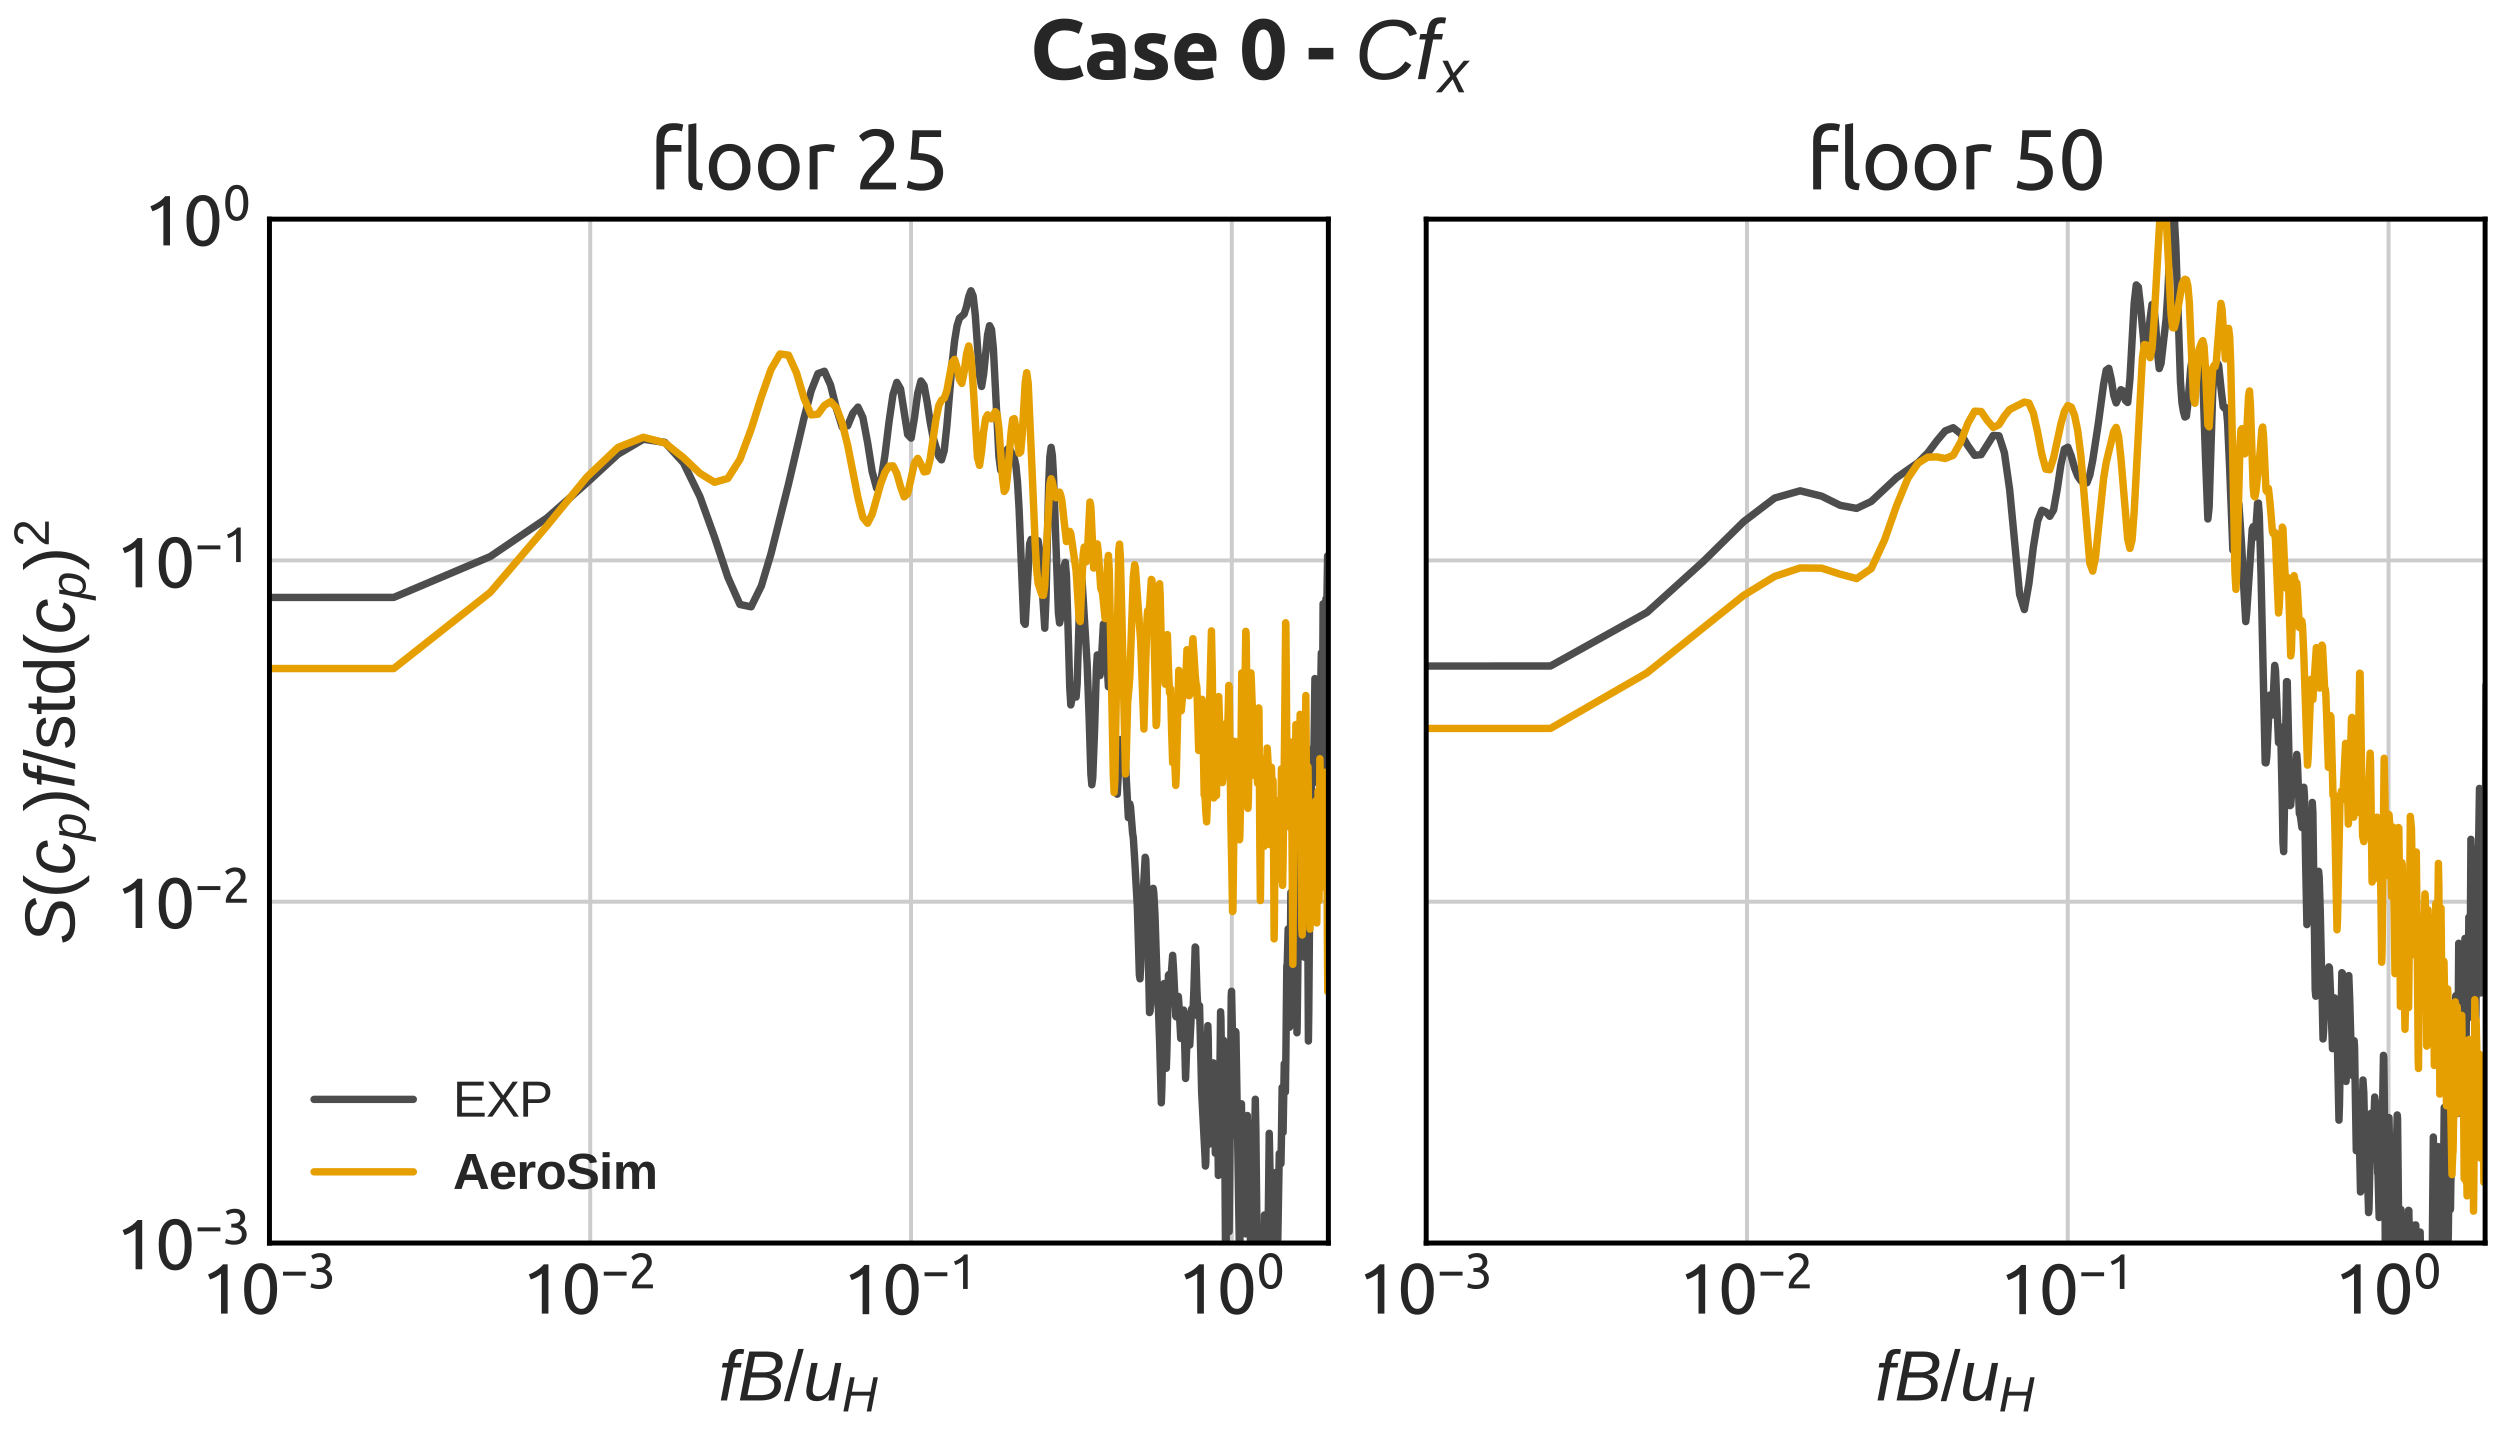
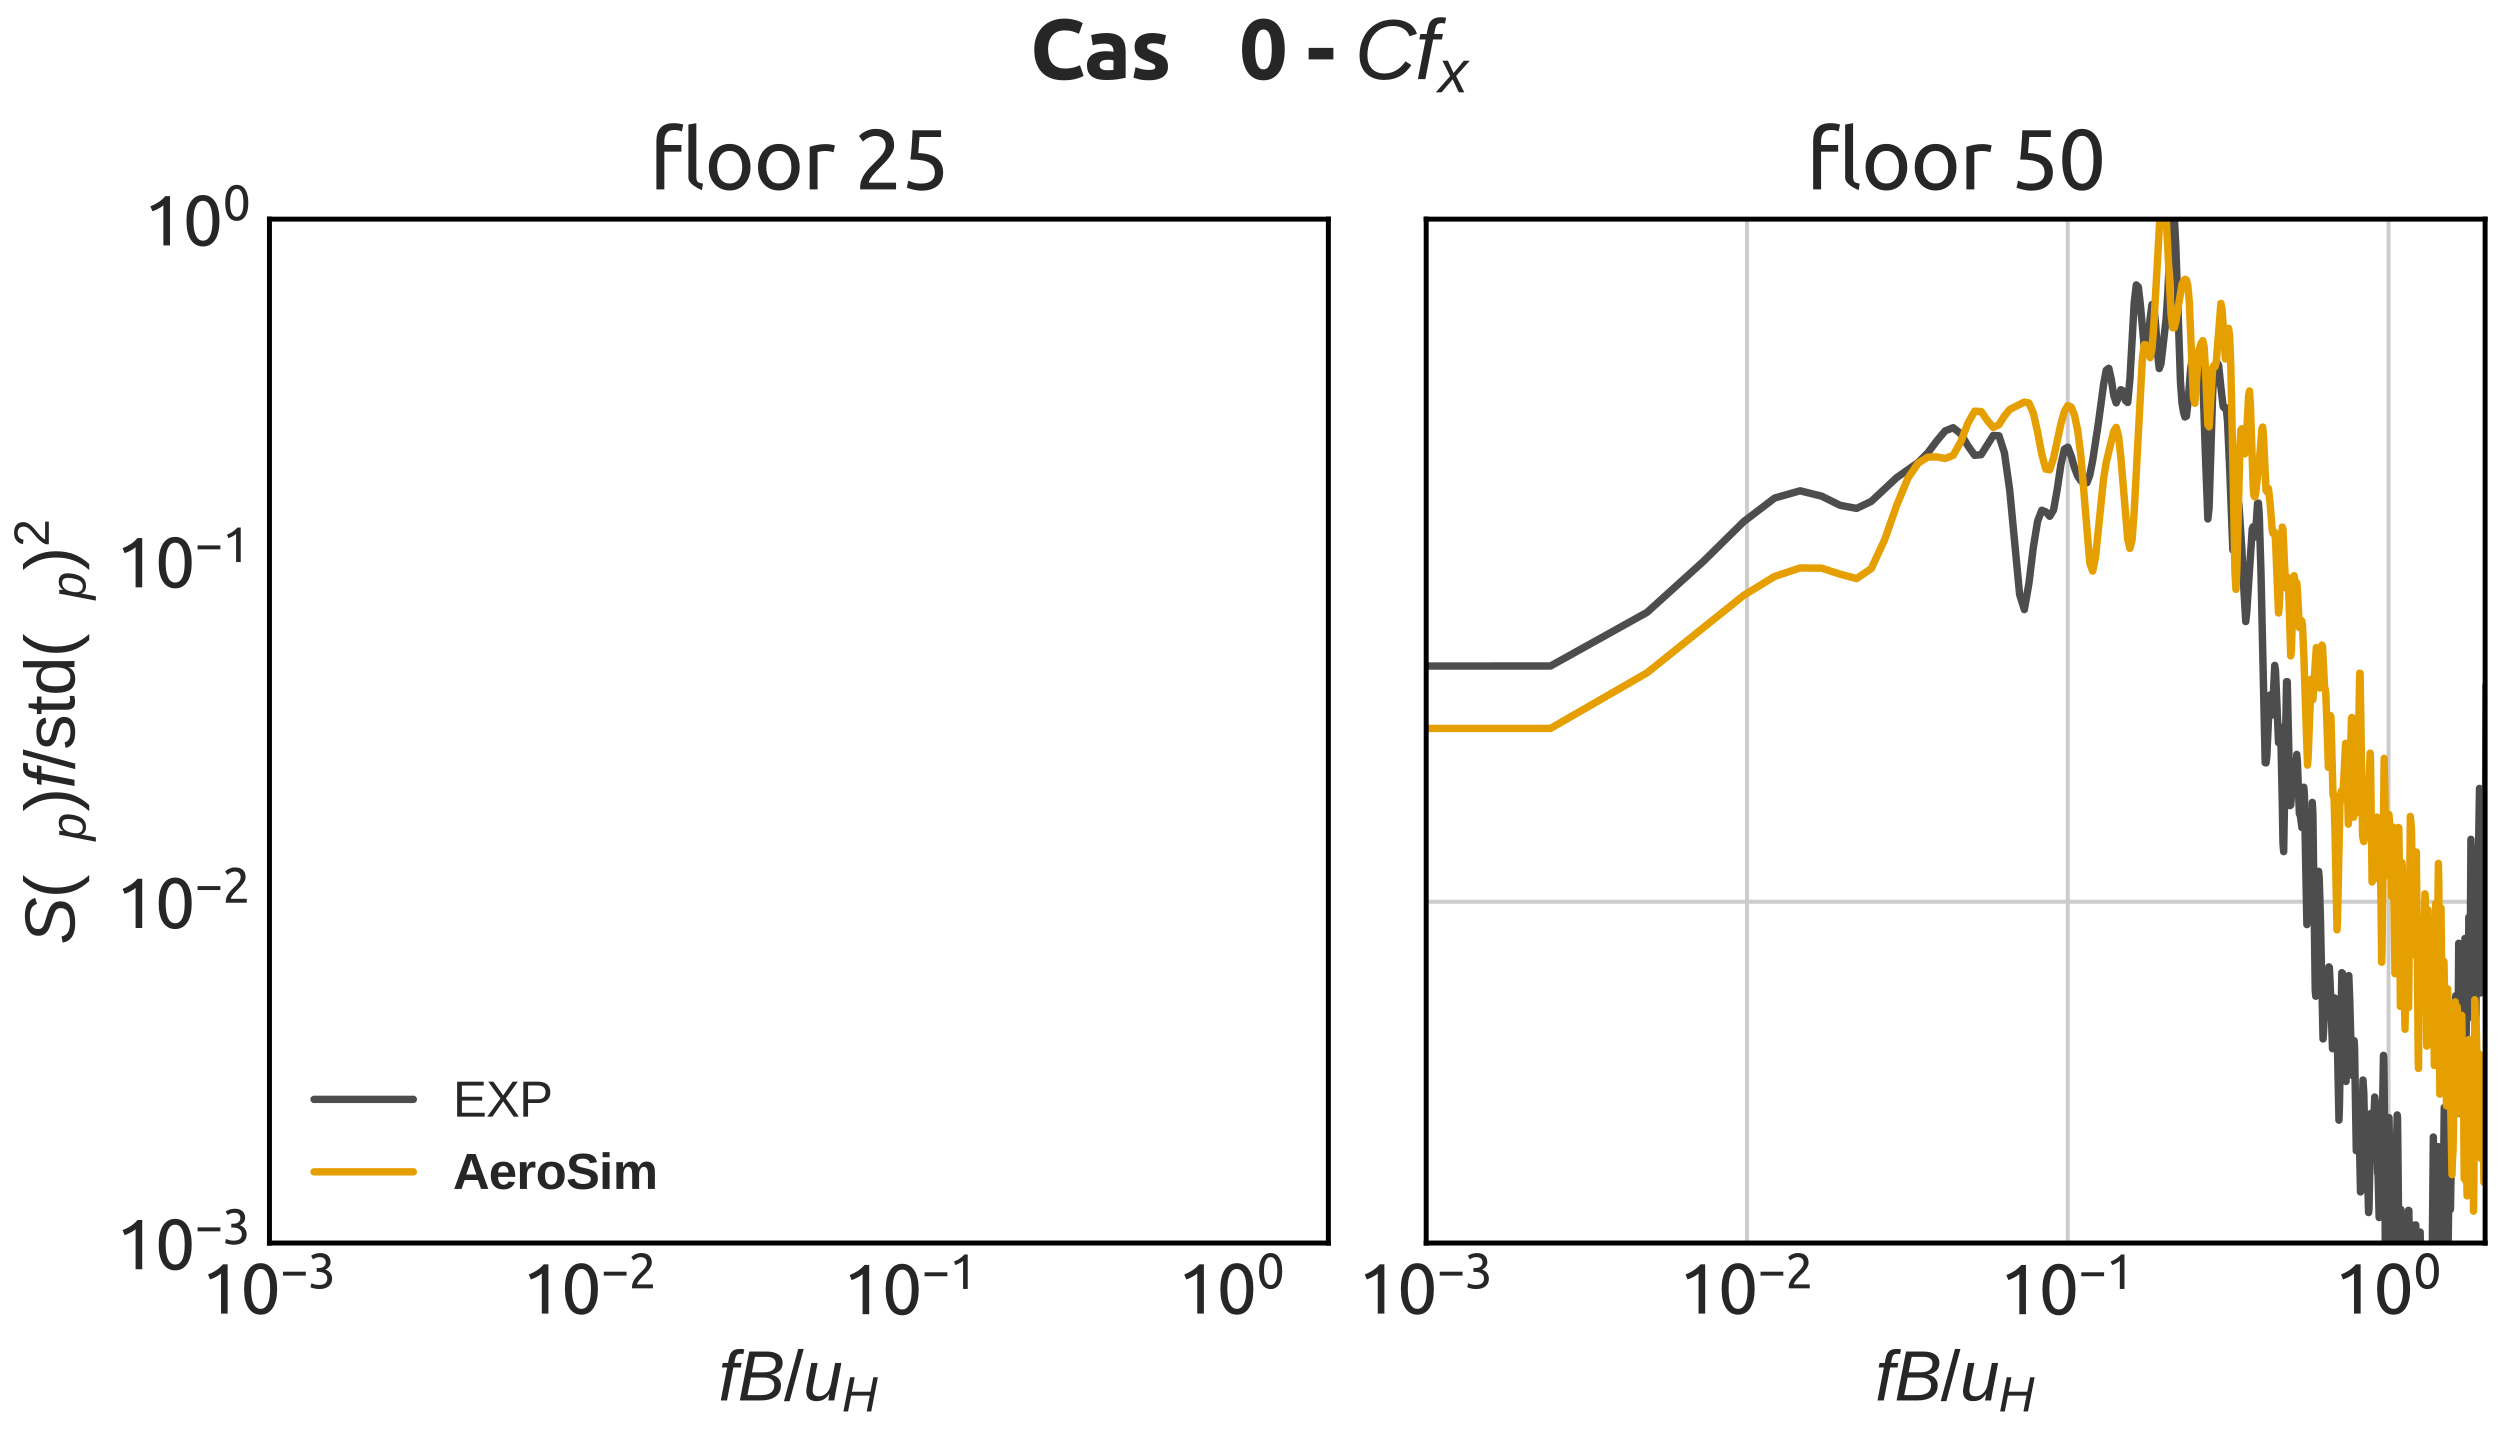
<svg xmlns="http://www.w3.org/2000/svg" xmlns:xlink="http://www.w3.org/1999/xlink" width="504pt" height="288pt" viewBox="0 0 504 288" version="1.1">
  <defs>
    <style type="text/css">*{stroke-linejoin: round; stroke-linecap: butt}</style>
  </defs>
  <g id="figure_1">
    <g id="patch_1">
      <path d="M 0 288  L 504 288  L 504 0  L 0 0  z " style="fill: #ffffff" />
    </g>
    <g id="axes_1">
      <g id="patch_2">
-         <path d="M 54.32 250.594  L 267.8 250.594  L 267.8 44.18  L 54.32 44.18  z " style="fill: #ffffff" />
-       </g>
+         </g>
      <g id="matplotlib.axis_1">
        <g id="xtick_1">
          <g id="line2d_1">
            <path d="M 54.32 250.594  L 54.32 44.18  " clip-path="url(#p3359195f0a)" style="fill: none; stroke: #cccccc; stroke-width: 0.8; stroke-linecap: round" />
          </g>
          <g id="line2d_2" />
          <g id="text_1">
            <g style="fill: #262626" transform="translate(40.6 264.957) scale(0.14 -0.14)">
              <defs>
                <path id="Ubuntu-31" d="M 595 3520  Q 960 3661 1305 3881  Q 1651 4102 1939 4435  L 2362 4435  L 2362 0  L 1766 0  L 1766 3610  Q 1690 3539 1578 3462  Q 1466 3386 1334 3315  Q 1203 3245 1059 3181  Q 915 3117 781 3072  L 595 3520  z " transform="scale(0.016)" />
                <path id="Ubuntu-30" d="M 320 2221  Q 320 3334 713 3936  Q 1107 4538 1805 4538  Q 2502 4538 2896 3936  Q 3290 3334 3290 2221  Q 3290 1107 2896 505  Q 2502 -96 1805 -96  Q 1107 -96 713 505  Q 320 1107 320 2221  z M 2662 2221  Q 2662 2586 2620 2912  Q 2579 3238 2480 3481  Q 2381 3725 2214 3869  Q 2048 4013 1805 4013  Q 1562 4013 1395 3869  Q 1229 3725 1129 3481  Q 1030 3238 988 2912  Q 947 2586 947 2221  Q 947 1856 988 1529  Q 1030 1203 1129 960  Q 1229 717 1395 573  Q 1562 429 1805 429  Q 2048 429 2214 573  Q 2381 717 2480 960  Q 2579 1203 2620 1529  Q 2662 1856 2662 2221  z " transform="scale(0.016)" />
                <path id="Ubuntu-2212" d="M 339 2138  L 3270 2138  L 3270 1632  L 339 1632  L 339 2138  z " transform="scale(0.016)" />
                <path id="Ubuntu-33" d="M 1446 435  Q 2016 435 2262 659  Q 2509 883 2509 1261  Q 2509 1504 2406 1670  Q 2304 1837 2137 1936  Q 1971 2035 1750 2076  Q 1530 2118 1299 2118  L 1146 2118  L 1146 2605  L 1357 2605  Q 1517 2605 1686 2637  Q 1856 2669 1997 2752  Q 2138 2835 2227 2979  Q 2317 3123 2317 3341  Q 2317 3520 2253 3648  Q 2189 3776 2083 3859  Q 1978 3942 1840 3977  Q 1702 4013 1549 4013  Q 1242 4013 1027 3923  Q 813 3834 666 3738  L 435 4192  Q 512 4243 630 4304  Q 749 4365 896 4416  Q 1043 4467 1212 4502  Q 1382 4538 1568 4538  Q 1920 4538 2176 4451  Q 2432 4365 2598 4208  Q 2765 4051 2848 3836  Q 2931 3622 2931 3373  Q 2931 3027 2732 2780  Q 2534 2534 2253 2406  Q 2426 2355 2586 2259  Q 2746 2163 2864 2016  Q 2982 1869 3056 1677  Q 3130 1485 3130 1248  Q 3130 960 3030 713  Q 2931 467 2723 288  Q 2515 109 2201 6  Q 1888 -96 1459 -96  Q 1293 -96 1117 -70  Q 941 -45 787 -6  Q 634 32 518 70  Q 403 109 352 134  L 467 653  Q 576 602 829 518  Q 1082 435 1446 435  z " transform="scale(0.016)" />
              </defs>
              <use xlink:href="#Ubuntu-31" transform="translate(0 0.966)" />
              <use xlink:href="#Ubuntu-30" transform="translate(56.4 0.966)" />
              <use xlink:href="#Ubuntu-2212" transform="translate(113.71 37.366) scale(0.7)" />
              <use xlink:href="#Ubuntu-33" transform="translate(153.19 37.366) scale(0.7)" />
            </g>
          </g>
        </g>
        <g id="xtick_2">
          <g id="line2d_3">
            <path d="M 118.991 250.594  L 118.991 44.18  " clip-path="url(#p3359195f0a)" style="fill: none; stroke: #cccccc; stroke-width: 0.8; stroke-linecap: round" />
          </g>
          <g id="line2d_4" />
          <g id="text_2">
            <g style="fill: #262626" transform="translate(105.271 264.957) scale(0.14 -0.14)">
              <defs>
                <path id="Ubuntu-32" d="M 2989 3302  Q 2989 3072 2896 2857  Q 2803 2643 2649 2435  Q 2496 2227 2304 2025  Q 2112 1824 1920 1632  Q 1811 1523 1667 1376  Q 1523 1229 1395 1069  Q 1267 909 1180 761  Q 1094 614 1094 506  L 3136 506  L 3136 0  L 448 0  Q 442 38 442 76  Q 442 115 442 147  Q 442 448 541 707  Q 640 966 800 1196  Q 960 1427 1158 1632  Q 1357 1837 1549 2029  Q 1709 2182 1853 2332  Q 1997 2483 2109 2633  Q 2221 2784 2288 2944  Q 2355 3104 2355 3283  Q 2355 3475 2294 3609  Q 2234 3744 2131 3833  Q 2029 3923 1891 3964  Q 1754 4006 1600 4006  Q 1414 4006 1260 3955  Q 1107 3904 985 3837  Q 864 3770 781 3696  Q 698 3622 653 3584  L 358 4006  Q 416 4070 531 4163  Q 646 4256 806 4339  Q 966 4422 1164 4480  Q 1363 4538 1594 4538  Q 2291 4538 2640 4214  Q 2989 3891 2989 3302  z " transform="scale(0.016)" />
              </defs>
              <use xlink:href="#Ubuntu-31" transform="translate(0 0.966)" />
              <use xlink:href="#Ubuntu-30" transform="translate(56.4 0.966)" />
              <use xlink:href="#Ubuntu-2212" transform="translate(113.71 37.366) scale(0.7)" />
              <use xlink:href="#Ubuntu-32" transform="translate(153.19 37.366) scale(0.7)" />
            </g>
          </g>
        </g>
        <g id="xtick_3">
          <g id="line2d_5">
            <path d="M 183.661 250.594  L 183.661 44.18  " clip-path="url(#p3359195f0a)" style="fill: none; stroke: #cccccc; stroke-width: 0.8; stroke-linecap: round" />
          </g>
          <g id="line2d_6" />
          <g id="text_3">
            <g style="fill: #262626" transform="translate(169.941 264.957) scale(0.14 -0.14)">
              <use xlink:href="#Ubuntu-31" transform="translate(0 0.092)" />
              <use xlink:href="#Ubuntu-30" transform="translate(56.4 0.092)" />
              <use xlink:href="#Ubuntu-2212" transform="translate(113.71 36.492) scale(0.7)" />
              <use xlink:href="#Ubuntu-31" transform="translate(153.19 36.492) scale(0.7)" />
            </g>
          </g>
        </g>
        <g id="xtick_4">
          <g id="line2d_7">
            <path d="M 248.332 250.594  L 248.332 44.18  " clip-path="url(#p3359195f0a)" style="fill: none; stroke: #cccccc; stroke-width: 0.8; stroke-linecap: round" />
          </g>
          <g id="line2d_8" />
          <g id="text_4">
            <g style="fill: #262626" transform="translate(237.412 264.957) scale(0.14 -0.14)">
              <use xlink:href="#Ubuntu-31" transform="translate(0 0.966)" />
              <use xlink:href="#Ubuntu-30" transform="translate(56.4 0.966)" />
              <use xlink:href="#Ubuntu-30" transform="translate(113.71 37.366) scale(0.7)" />
            </g>
          </g>
        </g>
        <g id="xtick_5">
          <g id="line2d_9" />
        </g>
        <g id="xtick_6">
          <g id="line2d_10" />
        </g>
        <g id="xtick_7">
          <g id="line2d_11" />
        </g>
        <g id="xtick_8">
          <g id="line2d_12" />
        </g>
        <g id="xtick_9">
          <g id="line2d_13" />
        </g>
        <g id="xtick_10">
          <g id="line2d_14" />
        </g>
        <g id="xtick_11">
          <g id="line2d_15" />
        </g>
        <g id="xtick_12">
          <g id="line2d_16" />
        </g>
        <g id="xtick_13">
          <g id="line2d_17" />
        </g>
        <g id="xtick_14">
          <g id="line2d_18" />
        </g>
        <g id="xtick_15">
          <g id="line2d_19" />
        </g>
        <g id="xtick_16">
          <g id="line2d_20" />
        </g>
        <g id="xtick_17">
          <g id="line2d_21" />
        </g>
        <g id="xtick_18">
          <g id="line2d_22" />
        </g>
        <g id="xtick_19">
          <g id="line2d_23" />
        </g>
        <g id="xtick_20">
          <g id="line2d_24" />
        </g>
        <g id="xtick_21">
          <g id="line2d_25" />
        </g>
        <g id="xtick_22">
          <g id="line2d_26" />
        </g>
        <g id="xtick_23">
          <g id="line2d_27" />
        </g>
        <g id="xtick_24">
          <g id="line2d_28" />
        </g>
        <g id="xtick_25">
          <g id="line2d_29" />
        </g>
        <g id="xtick_26">
          <g id="line2d_30" />
        </g>
        <g id="xtick_27">
          <g id="line2d_31" />
        </g>
        <g id="xtick_28">
          <g id="line2d_32" />
        </g>
        <g id="xtick_29">
          <g id="line2d_33" />
        </g>
        <g id="text_5">
          <g style="fill: #262626" transform="translate(144.82 282.41) scale(0.14 -0.14)">
            <defs>
              <path id="LiberationSans-Italic-66" d="M 1356 2972  L 778 0  L 216 0  L 794 2972  L 319 2972  L 400 3381  L 875 3381  L 947 3763  Q 1019 4113 1136 4286  Q 1253 4459 1447 4548  Q 1641 4638 1944 4638  Q 2175 4638 2331 4600  L 2250 4172  L 2109 4191  L 1966 4197  Q 1769 4197 1664 4095  Q 1559 3994 1497 3684  L 1438 3381  L 2097 3381  L 2016 2972  L 1356 2972  z " transform="scale(0.016)" />
              <path id="LiberationSans-Italic-42" d="M 1050 4403  L 2644 4403  Q 3297 4403 3673 4133  Q 4050 3863 4050 3397  Q 4050 2506 2991 2322  Q 3422 2250 3659 1995  Q 3897 1741 3897 1372  Q 3897 706 3409 353  Q 2922 0 2056 0  L 197 0  L 1050 4403  z M 1284 2531  L 2319 2531  Q 3428 2531 3428 3338  Q 3428 3925 2591 3925  L 1556 3925  L 1284 2531  z M 884 478  L 2034 478  Q 2691 478 2995 708  Q 3300 938 3300 1381  Q 3300 1716 3051 1891  Q 2803 2066 2338 2066  L 1194 2066  L 884 478  z " transform="scale(0.016)" />
              <path id="LiberationSans-2f" d="M 0 -63  L 1284 4638  L 1778 4638  L 506 -63  L 0 -63  z " transform="scale(0.016)" />
              <path id="LiberationSans-Italic-75" d="M 1297 3381  L 903 1366  Q 847 1091 847 897  Q 847 375 1406 375  Q 1800 375 2100 675  Q 2400 975 2500 1488  L 2869 3381  L 3431 3381  L 2913 722  Q 2850 425 2791 0  L 2259 0  Q 2259 34 2292 242  Q 2325 450 2347 578  L 2338 578  Q 2078 219 1817 80  Q 1556 -59 1197 -59  Q 734 -59 501 169  Q 269 397 269 828  Q 269 1028 334 1341  L 731 3381  L 1297 3381  z " transform="scale(0.016)" />
              <path id="LiberationSans-Italic-48" d="M 3191 0  L 3588 2041  L 1191 2041  L 794 0  L 197 0  L 1053 4403  L 1650 4403  L 1288 2541  L 3684 2541  L 4047 4403  L 4628 4403  L 3772 0  L 3191 0  z " transform="scale(0.016)" />
            </defs>
            <use xlink:href="#LiberationSans-Italic-66" transform="translate(0 0.531)" />
            <use xlink:href="#LiberationSans-Italic-42" transform="translate(27.783 0.531)" />
            <use xlink:href="#LiberationSans-2f" transform="translate(94.482 0.531)" />
            <use xlink:href="#LiberationSans-Italic-75" transform="translate(122.266 0.531)" />
            <use xlink:href="#LiberationSans-Italic-48" transform="translate(177.881 -15.317) scale(0.7)" />
          </g>
        </g>
      </g>
      <g id="matplotlib.axis_2">
        <g id="ytick_1">
          <g id="line2d_34">
            <path d="M 54.32 250.594  L 267.8 250.594  " clip-path="url(#p3359195f0a)" style="fill: none; stroke: #cccccc; stroke-width: 0.8; stroke-linecap: round" />
          </g>
          <g id="line2d_35" />
          <g id="text_6">
            <g style="fill: #262626" transform="translate(23.38 256.025) scale(0.14 -0.14)">
              <use xlink:href="#Ubuntu-31" transform="translate(0 0.966)" />
              <use xlink:href="#Ubuntu-30" transform="translate(56.4 0.966)" />
              <use xlink:href="#Ubuntu-2212" transform="translate(113.71 37.366) scale(0.7)" />
              <use xlink:href="#Ubuntu-33" transform="translate(153.19 37.366) scale(0.7)" />
            </g>
          </g>
        </g>
        <g id="ytick_2">
          <g id="line2d_36">
            <path d="M 54.32 181.789  L 267.8 181.789  " clip-path="url(#p3359195f0a)" style="fill: none; stroke: #cccccc; stroke-width: 0.8; stroke-linecap: round" />
          </g>
          <g id="line2d_37" />
          <g id="text_7">
            <g style="fill: #262626" transform="translate(23.38 187.221) scale(0.14 -0.14)">
              <use xlink:href="#Ubuntu-31" transform="translate(0 0.966)" />
              <use xlink:href="#Ubuntu-30" transform="translate(56.4 0.966)" />
              <use xlink:href="#Ubuntu-2212" transform="translate(113.71 37.366) scale(0.7)" />
              <use xlink:href="#Ubuntu-32" transform="translate(153.19 37.366) scale(0.7)" />
            </g>
          </g>
        </g>
        <g id="ytick_3">
          <g id="line2d_38">
            <path d="M 54.32 112.985  L 267.8 112.985  " clip-path="url(#p3359195f0a)" style="fill: none; stroke: #cccccc; stroke-width: 0.8; stroke-linecap: round" />
          </g>
          <g id="line2d_39" />
          <g id="text_8">
            <g style="fill: #262626" transform="translate(23.38 118.416) scale(0.14 -0.14)">
              <use xlink:href="#Ubuntu-31" transform="translate(0 0.092)" />
              <use xlink:href="#Ubuntu-30" transform="translate(56.4 0.092)" />
              <use xlink:href="#Ubuntu-2212" transform="translate(113.71 36.492) scale(0.7)" />
              <use xlink:href="#Ubuntu-31" transform="translate(153.19 36.492) scale(0.7)" />
            </g>
          </g>
        </g>
        <g id="ytick_4">
          <g id="line2d_40">
            <path d="M 54.32 44.18  L 267.8 44.18  " clip-path="url(#p3359195f0a)" style="fill: none; stroke: #cccccc; stroke-width: 0.8; stroke-linecap: round" />
          </g>
          <g id="line2d_41" />
          <g id="text_9">
            <g style="fill: #262626" transform="translate(28.98 49.612) scale(0.14 -0.14)">
              <use xlink:href="#Ubuntu-31" transform="translate(0 0.966)" />
              <use xlink:href="#Ubuntu-30" transform="translate(56.4 0.966)" />
              <use xlink:href="#Ubuntu-30" transform="translate(113.71 37.366) scale(0.7)" />
            </g>
          </g>
        </g>
        <g id="ytick_5">
          <g id="line2d_42" />
        </g>
        <g id="ytick_6">
          <g id="line2d_43" />
        </g>
        <g id="ytick_7">
          <g id="line2d_44" />
        </g>
        <g id="ytick_8">
          <g id="line2d_45" />
        </g>
        <g id="ytick_9">
          <g id="line2d_46" />
        </g>
        <g id="ytick_10">
          <g id="line2d_47" />
        </g>
        <g id="ytick_11">
          <g id="line2d_48" />
        </g>
        <g id="ytick_12">
          <g id="line2d_49" />
        </g>
        <g id="ytick_13">
          <g id="line2d_50" />
        </g>
        <g id="ytick_14">
          <g id="line2d_51" />
        </g>
        <g id="ytick_15">
          <g id="line2d_52" />
        </g>
        <g id="ytick_16">
          <g id="line2d_53" />
        </g>
        <g id="ytick_17">
          <g id="line2d_54" />
        </g>
        <g id="ytick_18">
          <g id="line2d_55" />
        </g>
        <g id="ytick_19">
          <g id="line2d_56" />
        </g>
        <g id="ytick_20">
          <g id="line2d_57" />
        </g>
        <g id="ytick_21">
          <g id="line2d_58" />
        </g>
        <g id="ytick_22">
          <g id="line2d_59" />
        </g>
        <g id="ytick_23">
          <g id="line2d_60" />
        </g>
        <g id="ytick_24">
          <g id="line2d_61" />
        </g>
        <g id="ytick_25">
          <g id="line2d_62" />
        </g>
        <g id="ytick_26">
          <g id="line2d_63" />
        </g>
        <g id="ytick_27">
          <g id="line2d_64" />
        </g>
        <g id="ytick_28">
          <g id="line2d_65" />
        </g>
        <g id="text_10">
          <g style="fill: #262626" transform="translate(15.04 190.437) rotate(-90) scale(0.14 -0.14)">
            <defs>
              <path id="LiberationSans-Italic-53" d="M 1925 -63  Q 1147 -63 717 214  Q 288 491 181 1056  L 734 1172  Q 819 769 1109 587  Q 1400 406 1969 406  Q 2653 406 2968 611  Q 3284 816 3284 1238  Q 3284 1447 3193 1573  Q 3103 1700 2884 1801  Q 2666 1903 2131 2053  Q 1597 2200 1333 2354  Q 1069 2509 933 2728  Q 797 2947 797 3253  Q 797 3822 1276 4145  Q 1756 4469 2575 4469  Q 3263 4469 3678 4231  Q 4094 3994 4200 3538  L 3659 3378  Q 3556 3706 3289 3862  Q 3022 4019 2572 4019  Q 1397 4019 1397 3281  Q 1397 3094 1476 2975  Q 1556 2856 1739 2767  Q 1922 2678 2466 2531  Q 3075 2363 3342 2206  Q 3609 2050 3751 1826  Q 3894 1603 3894 1275  Q 3894 631 3409 284  Q 2925 -63 1925 -63  z " transform="scale(0.016)" />
              <path id="LiberationSans-28" d="M 397 1663  Q 397 2566 680 3284  Q 963 4003 1550 4638  L 2094 4638  Q 1509 3988 1236 3256  Q 963 2525 963 1656  Q 963 791 1233 62  Q 1503 -666 2094 -1325  L 1550 -1325  Q 959 -688 678 32  Q 397 753 397 1650  L 397 1663  z " transform="scale(0.016)" />
-               <path id="LiberationSans-Italic-63" d="M 1466 381  Q 2106 381 2369 1100  L 2856 947  Q 2478 -63 1453 -63  Q 853 -63 531 278  Q 209 619 209 1234  Q 209 1859 436 2396  Q 663 2934 1036 3189  Q 1409 3444 1953 3444  Q 2481 3444 2789 3178  Q 3097 2913 3128 2450  L 2575 2372  Q 2556 2675 2387 2839  Q 2219 3003 1934 3003  Q 1541 3003 1297 2792  Q 1053 2581 918 2122  Q 784 1663 784 1216  Q 784 381 1466 381  z " transform="scale(0.016)" />
              <path id="LiberationSans-Italic-70" d="M 1731 -63  Q 1347 -63 1105 100  Q 863 263 763 556  L 747 556  Q 747 522 720 353  Q 694 184 400 -1328  L -159 -1328  L 619 2691  Q 691 3038 728 3381  L 1250 3381  Q 1250 3297 1229 3123  Q 1209 2950 1197 2878  L 1209 2878  Q 1438 3175 1691 3309  Q 1944 3444 2316 3444  Q 2806 3444 3079 3148  Q 3353 2853 3353 2338  Q 3353 1703 3161 1108  Q 2969 513 2620 225  Q 2272 -63 1731 -63  z M 2153 3009  Q 1844 3009 1623 2882  Q 1403 2756 1250 2501  Q 1097 2247 1009 1864  Q 922 1481 922 1178  Q 922 788 1120 570  Q 1319 353 1672 353  Q 2059 353 2284 589  Q 2509 825 2637 1339  Q 2766 1853 2766 2238  Q 2766 2622 2619 2815  Q 2472 3009 2153 3009  z " transform="scale(0.016)" />
              <path id="LiberationSans-29" d="M 1734 1650  Q 1734 747 1451 28  Q 1169 -691 581 -1325  L 38 -1325  Q 625 -669 897 57  Q 1169 784 1169 1656  Q 1169 2528 895 3256  Q 622 3984 38 4638  L 581 4638  Q 1172 4000 1453 3279  Q 1734 2559 1734 1663  L 1734 1650  z " transform="scale(0.016)" />
              <path id="LiberationSans-73" d="M 2969 934  Q 2969 456 2608 196  Q 2247 -63 1597 -63  Q 966 -63 623 145  Q 281 353 178 794  L 675 891  Q 747 619 972 492  Q 1197 366 1597 366  Q 2025 366 2223 497  Q 2422 628 2422 891  Q 2422 1091 2284 1216  Q 2147 1341 1841 1422  L 1438 1528  Q 953 1653 748 1773  Q 544 1894 428 2066  Q 313 2238 313 2488  Q 313 2950 642 3192  Q 972 3434 1603 3434  Q 2163 3434 2492 3237  Q 2822 3041 2909 2606  L 2403 2544  Q 2356 2769 2151 2889  Q 1947 3009 1603 3009  Q 1222 3009 1040 2893  Q 859 2778 859 2544  Q 859 2400 934 2306  Q 1009 2213 1156 2147  Q 1303 2081 1775 1966  Q 2222 1853 2419 1758  Q 2616 1663 2730 1547  Q 2844 1431 2906 1279  Q 2969 1128 2969 934  z " transform="scale(0.016)" />
              <path id="LiberationSans-74" d="M 1731 25  Q 1453 -50 1163 -50  Q 488 -50 488 716  L 488 2972  L 97 2972  L 97 3381  L 509 3381  L 675 4138  L 1050 4138  L 1050 3381  L 1675 3381  L 1675 2972  L 1050 2972  L 1050 838  Q 1050 594 1129 495  Q 1209 397 1406 397  Q 1519 397 1731 441  L 1731 25  z " transform="scale(0.016)" />
              <path id="LiberationSans-64" d="M 2566 544  Q 2409 219 2151 78  Q 1894 -63 1513 -63  Q 872 -63 570 368  Q 269 800 269 1675  Q 269 3444 1513 3444  Q 1897 3444 2153 3303  Q 2409 3163 2566 2856  L 2572 2856  L 2566 3234  L 2566 4638  L 3128 4638  L 3128 697  Q 3128 169 3147 0  L 2609 0  Q 2600 50 2589 231  Q 2578 413 2578 544  L 2566 544  z M 859 1694  Q 859 984 1046 678  Q 1234 372 1656 372  Q 2134 372 2350 703  Q 2566 1034 2566 1731  Q 2566 2403 2350 2715  Q 2134 3028 1663 3028  Q 1238 3028 1048 2714  Q 859 2400 859 1694  z " transform="scale(0.016)" />
              <path id="LiberationSans-32" d="M 322 0  L 322 397  Q 481 763 711 1042  Q 941 1322 1194 1548  Q 1447 1775 1695 1969  Q 1944 2163 2144 2356  Q 2344 2550 2467 2762  Q 2591 2975 2591 3244  Q 2591 3606 2378 3806  Q 2166 4006 1788 4006  Q 1428 4006 1195 3811  Q 963 3616 922 3263  L 347 3316  Q 409 3844 795 4156  Q 1181 4469 1788 4469  Q 2453 4469 2811 4155  Q 3169 3841 3169 3263  Q 3169 3006 3051 2753  Q 2934 2500 2703 2247  Q 2472 1994 1819 1463  Q 1459 1169 1246 933  Q 1034 697 941 478  L 3238 478  L 3238 0  L 322 0  z " transform="scale(0.016)" />
            </defs>
            <use xlink:href="#LiberationSans-Italic-53" transform="translate(0 0.141)" />
            <use xlink:href="#LiberationSans-28" transform="translate(66.699 0.141)" />
            <use xlink:href="#LiberationSans-Italic-63" transform="translate(100 0.141)" />
            <use xlink:href="#LiberationSans-Italic-70" transform="translate(150 -15.708) scale(0.7)" />
            <use xlink:href="#LiberationSans-29" transform="translate(191.572 0.141)" />
            <use xlink:href="#LiberationSans-Italic-66" transform="translate(224.873 0.141)" />
            <use xlink:href="#LiberationSans-2f" transform="translate(252.656 0.141)" />
            <use xlink:href="#LiberationSans-73" transform="translate(280.439 0.141)" />
            <use xlink:href="#LiberationSans-74" transform="translate(330.439 0.141)" />
            <use xlink:href="#LiberationSans-64" transform="translate(358.222 0.141)" />
            <use xlink:href="#LiberationSans-28" transform="translate(413.838 0.141)" />
            <use xlink:href="#LiberationSans-Italic-63" transform="translate(447.138 0.141)" />
            <use xlink:href="#LiberationSans-Italic-70" transform="translate(497.138 -15.708) scale(0.7)" />
            <use xlink:href="#LiberationSans-29" transform="translate(538.711 0.141)" />
            <use xlink:href="#LiberationSans-32" transform="translate(572.936 37.12) scale(0.7)" />
          </g>
        </g>
      </g>
      <g id="line2d_66">
        <path d="M -1 120.447  L 79.381 120.438  L 98.849 112.192  L 110.237 104.449  L 118.317 97.332  L 124.584 91.57  L 129.705 88.56  L 134.034 89.177  L 137.785 93.31  L 141.093 100.093  L 144.052 108.299  L 146.729 116.362  L 149.173 121.86  L 151.421 122.334  L 153.502 118.092  L 155.44 111.611  L 158.955 97.622  L 162.079 84.323  L 163.52 78.812  L 164.89 75.323  L 166.197 74.846  L 167.445 77.634  L 168.64 82.436  L 169.787 86.078  L 170.888 85.835  L 171.948 83.277  L 172.97 82.073  L 173.955 84.162  L 174.908 89.223  L 175.828 95.07  L 176.72 98.406  L 177.584 97  L 178.423 91.633  L 179.237 84.965  L 180.028 79.539  L 180.798 77.091  L 181.547 78.392  L 182.987 87.605  L 183.681 88.32  L 184.358 84.221  L 185.019 79.268  L 185.664 76.805  L 186.295 77.711  L 186.913 81.078  L 187.517 85.048  L 188.108 88.151  L 189.255 92.01  L 189.811 92.702  L 190.356 90.83  L 190.891 85.839  L 191.932 73.401  L 192.438 68.783  L 192.935 65.693  L 193.423 64.148  L 194.375 63.308  L 194.84 61.863  L 195.296 59.8  L 195.746 58.625  L 196.188 59.69  L 196.623 63.579  L 197.475 75.736  L 197.891 77.912  L 198.301 75.385  L 199.103 67.431  L 199.496 65.657  L 199.883 66.411  L 200.266 70.31  L 201.382 92.072  L 201.744 94.814  L 202.102 94.666  L 203.149 90.512  L 203.489 90.462  L 204.486 92.349  L 204.811 93.919  L 205.132 97.242  L 205.449 102.629  L 206.381 125.408  L 206.684 125.865  L 207.576 109.63  L 207.867 108.745  L 208.44 110.802  L 208.722 110.202  L 209.002 109.048  L 209.279 109.011  L 209.553 110.74  L 209.824 114.104  L 210.623 126.646  L 210.884 120.202  L 211.399 98.187  L 211.653 92.058  L 211.905 90.192  L 212.155 91.827  L 212.402 96.232  L 213.371 123.496  L 213.608 125.589  L 213.843 124.594  L 214.537 114.096  L 214.764 113.381  L 214.99 115.973  L 215.435 130.568  L 215.656 138.527  L 215.874 142.111  L 216.091 141.035  L 216.306 138.776  L 216.52 138.125  L 216.942 140.52  L 217.151 137.828  L 217.768 117.7  L 217.971 116.051  L 218.173 117.456  L 219.158 133.689  L 219.543 143.884  L 219.922 156.049  L 220.11 158.203  L 220.297 156.79  L 220.667 147.147  L 221.031 134.913  L 221.212 132.036  L 221.391 132.303  L 221.747 136.199  L 221.923 135.172  L 222.445 125.823  L 222.616 125.7  L 222.787 127.481  L 223.46 138.453  L 223.954 131.283  L 224.117 133.269  L 225.075 159.629  L 225.231 160.107  L 225.848 149.094  L 226.152 151.175  L 226.303 150.96  L 226.452 150.055  L 226.601 149.866  L 226.75 151.312  L 227.479 164.836  L 227.766 162.059  L 227.908 162.677  L 228.33 167.963  L 228.47 168.84  L 228.746 173.175  L 229.292 182.876  L 229.694 196.536  L 229.827 197.328  L 229.959 194.754  L 230.352 182.247  L 230.867 172.829  L 230.994 173.319  L 231.247 181.185  L 231.747 204.13  L 231.87 203.792  L 232.48 179.094  L 232.6 179.965  L 232.839 184.328  L 233.428 202.599  L 233.544 203.433  L 233.775 209.965  L 234.118 222.324  L 234.232 219.283  L 234.681 198.283  L 234.792 200.35  L 235.124 215.364  L 235.233 212.397  L 235.559 196.596  L 235.667 196.459  L 235.988 199.604  L 236.2 195.4  L 236.41 192.591  L 236.619 195.995  L 237.032 204.855  L 237.134 204.999  L 237.236 204.38  L 237.54 200.869  L 237.64 201.933  L 238.039 209.346  L 238.137 209.258  L 238.236 208.936  L 238.432 206.287  L 238.626 203.636  L 238.723 205.878  L 239.011 217.416  L 239.484 204.494  L 239.672 208.179  L 239.858 210.676  L 240.226 203.417  L 240.317 203.484  L 240.499 204.137  L 240.68 199.772  L 240.948 190.912  L 241.037 191.037  L 241.303 199.844  L 241.566 204.918  L 241.74 202.667  L 241.826 202.76  L 241.999 209.544  L 242.255 220.229  L 242.928 233.02  L 243.011 235.08  L 243.093 234.447  L 243.34 214.446  L 243.503 206.764  L 243.585 209.351  L 243.827 230.639  L 243.908 228.674  L 244.147 218.95  L 244.306 221.385  L 244.385 220.373  L 244.621 214.284  L 244.777 219.4  L 245.009 232.488  L 245.086 230.186  L 245.316 215.689  L 245.392 217.814  L 245.62 236.965  L 245.695 236.918  L 246.069 203.973  L 246.143 205.62  L 246.365 224.07  L 246.438 222.843  L 246.657 209.706  L 246.73 211.216  L 246.875 224.104  L 247.091 257.23  L 247.162 256.049  L 247.447 216.754  L 247.517 219.559  L 247.798 248.278  L 247.937 233.838  L 248.214 200.78  L 248.283 199.84  L 248.42 206.225  L 248.76 228.855  L 248.894 220.44  L 249.095 207.951  L 249.162 208.214  L 249.361 220.09  L 249.884 253.525  L 249.949 251.99  L 250.271 222.519  L 250.462 232.254  L 250.841 247.413  L 251.028 247.642  L 251.153 248.746  L 251.215 247.101  L 251.461 224.886  L 251.522 227.292  L 251.705 236.85  L 251.766 237.217  L 252.068 248.047  L 252.307 264.393  L 252.366 262.618  L 253.07 221.606  L 253.185 227.95  L 253.7 276.021  L 253.756 275.365  L 254.037 252.465  L 254.093 254.008  L 254.316 273.745  L 254.371 278.258  L 254.426 278.135  L 254.919 244.929  L 254.973 245.556  L 255.081 250.887  L 255.296 270.54  L 255.509 249.707  L 255.615 250.405  L 255.72 242.231  L 255.878 228.48  L 256.139 241.109  L 256.294 253.07  L 256.346 252.775  L 256.448 249.598  L 256.653 256.924  L 256.704 255.841  L 256.907 252.353  L 257.208 236.37  L 257.258 236.406  L 257.358 239.338  L 257.556 249.994  L 257.605 249.896  L 257.899 232.56  L 257.948 232.759  L 258.19 234.466  L 258.239 234.585  L 258.335 229.561  L 258.478 219.241  L 258.526 220.254  L 258.669 228.291  L 258.905 214.46  L 258.952 215.21  L 259.139 220.136  L 259.233 212.797  L 259.418 194.723  L 259.464 194.674  L 259.51 194.186  L 259.694 187.278  L 259.739 188.297  L 259.967 207.094  L 260.012 204.296  L 260.237 179.923  L 260.282 181.052  L 260.505 199.406  L 260.55 196.837  L 260.638 191.779  L 260.682 191.925  L 260.859 199.948  L 260.902 198.728  L 261.077 183.679  L 261.251 170.728  L 261.337 181.058  L 261.466 208.204  L 261.509 206.605  L 261.68 192.31  L 261.723 191.652  L 262.061 174.169  L 262.103 174.26  L 262.271 177.316  L 262.312 176.876  L 262.437 170.991  L 262.561 166.098  L 262.685 175.566  L 262.971 192.979  L 263.012 192.269  L 263.375 169.062  L 263.535 174.273  L 263.615 180.565  L 263.774 209.866  L 263.853 203.887  L 264.128 169.426  L 264.206 167.525  L 264.245 167.991  L 264.283 167.884  L 264.477 150.975  L 264.631 151.24  L 264.707 154.471  L 264.784 157.825  L 264.822 156.101  L 265.088 136.804  L 265.125 140.231  L 265.238 155.562  L 265.276 153.763  L 265.425 143.271  L 265.463 144.514  L 265.5 145.491  L 265.537 145.153  L 265.722 140.474  L 265.759 140.909  L 265.943 152.841  L 266.016 151.014  L 266.379 131.634  L 266.451 134.933  L 266.558 148.559  L 266.594 147.719  L 266.737 121.727  L 266.808 127.021  L 267.02 162.627  L 267.055 162.608  L 267.196 131.718  L 267.301 120.745  L 267.336 121.038  L 267.405 121.588  L 267.475 122.761  L 267.648 112.071  L 267.716 114.601  L 267.922 143.623  L 267.956 142.271  L 268.126 104.659  L 268.227 114.338  L 268.396 123.025  L 268.496 127.354  L 268.53 126.828  L 268.596 124.257  L 268.63 124.616  L 268.663 125.88  L 268.696 125.207  L 268.795 112.262  L 268.828 113.78  L 268.96 132.308  L 268.993 128.051  L 269.157 102.897  L 269.19 103.745  L 269.287 112.676  L 269.352 110.872  L 269.417 111.752  L 269.449 111.304  L 269.578 94.448  L 269.643 89.677  L 269.675 93.222  L 269.835 129.655  L 269.898 127.154  L 270.152 110.003  L 270.215 107.701  L 270.246 109.926  L 270.309 119.181  L 270.371 113.781  L 270.434 105.449  L 270.496 109.584  L 270.589 115.412  L 270.62 113.929  L 270.806 98.541  L 270.837 99.952  L 270.959 111.497  L 271.051 132.391  L 271.112 122.768  L 271.355 93.001  L 271.385 91.514  L 271.415 92.735  L 271.565 118.769  L 271.595 113.936  L 271.715 90.888  L 271.745 93.098  L 271.893 101.102  L 272.011 87.845  L 272.07 94.199  L 272.217 123.405  L 272.246 119.504  L 272.363 94.267  L 272.421 99.581  L 272.48 104.398  L 272.509 100.699  L 272.624 77.976  L 272.682 81.959  L 272.797 98.023  L 272.854 95.286  L 272.883 93.499  L 272.94 95.735  L 273.111 122.17  L 273.167 116.939  L 273.337 83.091  L 273.393 87.521  L 273.533 105.984  L 273.561 102.054  L 273.617 93.508  L 273.672 96.29  L 273.811 117.925  L 273.866 111.645  L 273.922 103.457  L 273.977 108.19  L 274.059 129.168  L 274.059 129.168  " clip-path="url(#p3359195f0a)" style="fill: none; stroke: #4d4d4d; stroke-width: 1.5; stroke-linecap: round" />
      </g>
      <g id="line2d_67">
        <path d="M -1 134.791  L 79.382 134.775  L 98.849 119.404  L 110.237 106.061  L 118.317 96.165  L 124.584 90.208  L 129.705 88.149  L 134.035 89.285  L 137.785 92.259  L 141.093 95.413  L 144.052 97.229  L 146.729 96.453  L 149.173 92.604  L 151.421 86.562  L 153.502 79.981  L 155.44 74.464  L 157.253 71.362  L 158.955 71.594  L 160.561 75.123  L 162.079 80.236  L 163.52 83.645  L 164.89 83.507  L 166.197 81.729  L 167.445 80.961  L 168.641 82.218  L 169.787 85.321  L 170.889 89.771  L 172.97 100.361  L 173.956 104.335  L 174.908 105.486  L 175.829 103.672  L 177.585 97.419  L 178.423 95.225  L 179.237 93.969  L 180.029 93.918  L 180.798 95.422  L 181.547 98.094  L 182.277 100.169  L 182.988 99.525  L 184.358 93.346  L 185.019 92.405  L 185.665 93.581  L 186.296 95.138  L 186.913 95.016  L 187.517 92.567  L 188.687 84.581  L 189.255 81.775  L 189.811 80.683  L 190.356 80.275  L 190.891 78.744  L 191.932 73.126  L 192.438 72.466  L 192.935 74.047  L 193.423 76.497  L 193.904 77.285  L 194.376 74.987  L 194.84 71.429  L 195.297 69.74  L 195.746 71.797  L 196.188 77.711  L 197.052 92.241  L 197.475 93.818  L 197.891 90.981  L 198.301 86.992  L 198.705 84.315  L 199.103 83.623  L 199.496 84.139  L 199.884 84.442  L 200.643 82.991  L 201.015 83.486  L 201.382 86.303  L 202.102 96.313  L 202.455 99.079  L 202.804 98.518  L 203.149 95.558  L 203.826 87.189  L 204.158 84.543  L 204.487 84.396  L 204.811 86.478  L 205.45 91.372  L 205.764 91.106  L 206.074 87.745  L 206.684 77.125  L 206.985 75.141  L 207.282 77.217  L 207.867 90.222  L 208.723 110.255  L 209.002 114.956  L 209.279 117.58  L 209.824 119.29  L 210.093 119.997  L 210.359 120.012  L 210.623 118.094  L 211.143 107.112  L 211.654 97.574  L 211.906 96.514  L 212.155 97.198  L 212.648 99.82  L 212.891 100.363  L 213.132 99.953  L 213.371 99.281  L 213.608 99.212  L 213.843 99.852  L 214.076 100.95  L 214.537 105.186  L 214.99 109.174  L 215.214 108.875  L 215.656 107.133  L 215.875 107.575  L 216.943 115.066  L 217.359 121.638  L 217.564 124.921  L 217.769 125.299  L 218.173 116.042  L 218.373 111.714  L 218.571 110.3  L 218.964 113.271  L 219.158 112.642  L 219.734 101.205  L 219.923 102.201  L 220.483 114.52  L 220.667 114.384  L 221.032 110.231  L 221.212 109.658  L 221.392 111.135  L 221.923 118.681  L 222.098 119.005  L 222.272 119.585  L 222.788 124.711  L 222.957 122.256  L 223.294 113.185  L 223.46 111.971  L 223.626 114.843  L 223.954 131.294  L 224.44 156.222  L 224.6 159.777  L 224.759 157.334  L 225.542 110.812  L 225.696 109.696  L 225.849 111.885  L 226.152 123.352  L 226.897 156.028  L 227.044 152.844  L 227.335 141.586  L 227.623 138.445  L 227.766 136.531  L 228.47 116.441  L 228.747 113.847  L 228.884 114.398  L 229.959 129.36  L 230.611 146.975  L 230.867 137.407  L 231.248 124.633  L 231.373 123.104  L 231.499 123.02  L 231.623 123.226  L 231.747 122.315  L 232.116 116.813  L 232.238 116.986  L 232.48 120.947  L 232.72 130.867  L 233.076 146.276  L 233.194 145.451  L 233.428 133.329  L 233.66 119.587  L 233.775 117.683  L 233.89 119.946  L 234.232 134.293  L 234.458 135.2  L 234.57 135.533  L 234.904 137.926  L 235.342 127.935  L 235.559 134.683  L 235.774 139.633  L 235.881 138.722  L 235.988 138.845  L 236.2 147.438  L 236.41 153.755  L 236.619 150.725  L 236.723 151.297  L 237.032 158.338  L 237.135 156.205  L 237.641 135.146  L 237.741 135.858  L 238.138 143.298  L 238.432 140.117  L 238.723 138.238  L 238.915 138.645  L 239.011 137.773  L 239.296 130.982  L 239.391 132.352  L 239.672 140.243  L 239.765 140.249  L 239.95 139.869  L 240.043 139.097  L 240.318 130.896  L 240.499 128.76  L 240.949 135.969  L 241.126 138.02  L 241.215 138.069  L 241.303 138.888  L 241.653 151.294  L 241.74 149.973  L 242.085 141.559  L 242.255 141.349  L 242.34 140.988  L 242.425 141.773  L 242.594 151.259  L 242.761 160.293  L 242.845 160.474  L 242.928 160.398  L 243.094 163.604  L 243.258 165.684  L 243.422 161.39  L 243.747 145.786  L 244.227 127.19  L 244.385 134.93  L 244.699 160.867  L 244.777 160.651  L 245.009 156.256  L 245.24 160.377  L 245.469 147.043  L 245.695 140.426  L 245.92 147.413  L 246.069 146.277  L 246.144 146.548  L 246.438 157.775  L 246.512 157.059  L 246.803 151.135  L 246.947 151.922  L 247.234 145.818  L 247.305 146.711  L 247.447 148.21  L 247.588 143.906  L 247.728 138.184  L 247.798 138.481  L 247.938 149.64  L 248.146 165.865  L 248.352 176.31  L 248.488 183.766  L 248.557 183.61  L 248.692 172.24  L 248.962 149.457  L 249.162 161.685  L 249.228 160.279  L 249.427 151.181  L 249.559 153.949  L 249.885 169.301  L 249.95 168.668  L 250.079 162.803  L 250.335 135.654  L 250.399 136.38  L 250.716 153.608  L 250.778 151.933  L 251.153 127.281  L 251.215 127.756  L 251.338 137.052  L 251.584 162.967  L 251.645 162.122  L 252.188 135.664  L 252.247 136.73  L 252.779 151.159  L 252.896 153.781  L 253.012 156.396  L 253.186 151.772  L 253.243 151.883  L 253.53 157.926  L 253.586 156.995  L 253.756 142.716  L 253.813 143.571  L 253.982 170.953  L 254.093 181.548  L 254.316 160.634  L 254.371 160.965  L 254.427 160.533  L 254.592 153.673  L 254.646 154.234  L 254.865 170.61  L 254.919 169.48  L 255.135 152.85  L 255.242 159.619  L 255.296 159.615  L 255.456 150.807  L 255.509 151.439  L 255.721 155.176  L 255.773 155.788  L 255.878 162.412  L 255.983 170.271  L 256.035 168.537  L 256.294 154.657  L 256.346 155.324  L 256.5 161.12  L 256.602 157.235  L 256.653 157.577  L 256.755 171.043  L 256.857 189.281  L 256.907 186.617  L 257.108 163.758  L 257.159 163.908  L 257.209 164.465  L 257.358 161.391  L 257.408 163.237  L 257.556 174.336  L 257.606 174.302  L 257.802 161.876  L 257.851 162.652  L 258.046 177.294  L 258.094 176.946  L 258.239 164.002  L 258.335 155  L 258.383 155.227  L 258.574 178.488  L 258.669 173.359  L 258.952 150.111  L 259.186 125.553  L 259.233 125.825  L 259.326 137.436  L 259.51 163.33  L 259.694 158.391  L 259.785 158.179  L 259.831 158.608  L 260.012 166.757  L 260.058 164.851  L 260.238 149.603  L 260.282 150.12  L 260.461 168.381  L 260.639 194.413  L 260.683 189.211  L 260.903 159.029  L 260.946 159.929  L 261.034 166.031  L 261.077 164.001  L 261.251 146.06  L 261.381 156.023  L 261.424 154.361  L 261.509 149.786  L 261.552 150.771  L 261.723 161.072  L 261.766 160.042  L 261.977 154.989  L 262.103 144.006  L 262.145 147.39  L 262.437 187.199  L 262.52 188.492  L 262.603 184.406  L 262.849 169.866  L 262.972 173.116  L 263.012 172.91  L 263.093 161.949  L 263.255 140.215  L 263.376 157.462  L 263.496 175.121  L 263.536 170.393  L 263.655 154.494  L 263.695 154.801  L 264.089 187.311  L 264.128 183.066  L 264.361 163.3  L 264.4 163.166  L 264.554 168.552  L 264.631 166.902  L 264.746 168.918  L 264.784 167.447  L 264.898 162.385  L 265.05 170.754  L 265.088 169.764  L 265.238 161.44  L 265.313 164.876  L 265.463 186.065  L 265.5 182.437  L 265.722 159.495  L 265.796 165.952  L 265.906 181.585  L 265.943 178.233  L 266.089 152.96  L 266.125 154.067  L 266.379 174.689  L 266.415 174.522  L 266.523 169.952  L 266.559 171.255  L 266.666 178.868  L 266.702 175.106  L 266.808 158.567  L 266.879 161.147  L 266.95 164.454  L 266.985 161.687  L 267.056 155.691  L 267.091 156.756  L 267.231 176.064  L 267.266 172.552  L 267.371 164.398  L 267.406 164.438  L 267.475 167.431  L 267.613 190.976  L 267.682 199.933  L 267.717 195.955  L 267.82 183.759  L 267.854 185.397  L 267.922 189.74  L 267.956 186.88  L 268.092 160.311  L 268.16 164.335  L 268.329 188.66  L 268.362 183.524  L 268.496 156.647  L 268.53 159.829  L 268.63 175.788  L 268.663 169.644  L 268.763 151.302  L 268.796 154.118  L 268.928 185.631  L 268.993 181.276  L 269.157 166.118  L 269.19 166.695  L 269.353 174.791  L 269.579 192.995  L 269.739 175.716  L 269.803 179.153  L 269.867 186.149  L 269.899 184.778  L 270.057 171.398  L 270.089 172.328  L 270.183 197.375  L 270.215 207.006  L 270.278 197.772  L 270.403 180.218  L 270.434 180.674  L 270.559 189.156  L 270.621 183.941  L 270.714 178.949  L 270.744 180.301  L 270.837 196.003  L 270.898 189.046  L 270.99 177.356  L 271.051 178.434  L 271.173 171.517  L 271.234 174.593  L 271.385 199.77  L 271.445 189.704  L 271.566 175.023  L 271.596 175.479  L 271.745 187.685  L 271.775 184.91  L 271.953 148.598  L 272.012 157.528  L 272.247 195.598  L 272.276 199.402  L 272.334 194.606  L 272.596 171.056  L 272.625 169.965  L 272.653 171.241  L 272.854 182.288  L 272.94 184.625  L 272.969 184.048  L 273.139 165.853  L 273.252 170.241  L 273.449 173.077  L 273.505 171.183  L 273.617 162.391  L 273.645 165.284  L 273.867 198.188  L 273.894 197.612  L 274.004 183.067  L 274.032 185.638  L 274.114 201.37  L 274.196 199.983  L 274.278 208.303  L 274.332 203.145  L 274.414 190.772  L 274.441 193.605  L 274.522 209.106  L 274.549 205.753  L 274.71 180.62  L 274.737 181.27  L 274.87 202.073  L 274.924 191.239  L 275.003 174.964  L 275.056 177.649  L 275.083 179.482  L 275.136 176.593  L 275.162 174.63  L 275.188 175.218  L 275.294 192.83  L 275.32 188.344  L 275.424 174.438  L 275.451 176.2  L 275.659 189.575  L 275.762 173.461  L 275.814 177.881  L 275.917 198.629  L 275.968 193.116  L 276.198 178.29  L 276.223 179.347  L 276.35 197.695  L 276.4 196.682  L 276.501 176.969  L 276.601 170.616  L 276.626 171.03  L 276.701 176.976  L 276.801 208.851  L 276.851 197.511  L 276.9 190.613  L 276.975 194.449  L 277.049 186.23  L 277.098 188.532  L 277.123 189.445  L 277.172 188.231  L 277.245 182.85  L 277.367 172.408  L 277.392 173.884  L 277.562 201.75  L 277.61 192.839  L 277.658 187.736  L 277.683 190.98  L 277.731 200.946  L 277.779 196.269  L 277.851 189.295  L 277.899 192.204  L 277.923 192.847  L 277.947 191.77  L 278.042 180.637  L 278.089 186.526  L 278.113 189.027  L 278.137 187.183  L 278.208 172.671  L 278.255 176.599  L 278.35 200.411  L 278.397 190.289  L 278.444 181.66  L 278.491 189.185  L 278.561 209.091  L 278.631 200.126  L 278.654 198.296  L 278.677 200.075  L 278.724 206.089  L 278.77 200.036  L 278.817 196.477  L 278.84 199.836  L 278.886 207.985  L 278.909 202.573  L 278.978 180.774  L 279.024 189.119  L 279.116 217.55  L 279.162 207.939  L 279.321 188.531  L 279.344 188.935  L 279.435 213.844  L 279.503 199.249  L 279.66 175.49  L 279.705 184.898  L 279.795 220.295  L 279.84 207.457  L 280.04 185.966  L 280.106 195.411  L 280.151 200.073  L 280.195 196.177  L 280.283 185.303  L 280.327 189.287  L 280.48 199.702  L 280.523 197.527  L 280.545 197.806  L 280.632 216.234  L 280.675 205.926  L 280.74 190.769  L 280.805 192.61  L 280.827 192.337  L 280.848 192.993  L 280.913 198.154  L 280.956 194.491  L 281.191 170.309  L 281.233 177.97  L 281.487 216.965  L 281.508 220.476  L 281.529 216.522  L 281.613 184.604  L 281.676 193.302  L 281.78 203.799  L 281.822 201.59  L 281.864 197.344  L 281.905 199.958  L 281.947 203.604  L 281.988 197.69  L 282.071 181.49  L 282.132 186.642  L 282.256 201.952  L 282.317 212.975  L 282.358 203.627  L 282.439 190.07  L 282.5 192.483  L 282.521 192.175  L 282.602 182.96  L 282.662 186.232  L 282.723 194.041  L 282.823 212.438  L 282.864 210.782  L 282.984 200.545  L 283.023 204.287  L 283.083 215.928  L 283.123 203.458  L 283.262 179.774  L 283.281 181.469  L 283.36 204.51  L 283.439 192.707  L 283.517 181.499  L 283.557 187.089  L 283.635 207.257  L 283.674 198.634  L 283.732 187.005  L 283.79 193.086  L 283.81 194.636  L 283.868 191.216  L 283.906 191.784  L 283.964 184.508  L 284.003 189.469  L 284.156 208.163  L 284.233 210.851  L 284.252 209.72  L 284.309 199.697  L 284.385 203.923  L 284.404 203.893  L 284.442 205.728  L 284.461 204.913  L 284.556 190.399  L 284.612 195.277  L 284.669 206.49  L 284.762 205.967  L 284.8 207.084  L 284.875 218.614  L 284.912 210.691  L 285.061 194.352  L 285.079 194.451  L 285.135 199.129  L 285.227 211.179  L 285.264 207.903  L 285.301 203.552  L 285.337 208.098  L 285.411 233.566  L 285.466 218.906  L 285.502 210.149  L 285.557 218.972  L 285.575 222.283  L 285.611 215.672  L 285.648 210.145  L 285.702 219.443  L 285.72 219.119  L 285.901 189.412  L 285.919 192.067  L 286.08 211.502  L 286.116 204.279  L 286.187 179.307  L 286.241 193.32  L 286.329 214.047  L 286.382 203.746  L 286.506 199.413  L 286.541 202.29  L 286.734 221.745  L 286.856 202.819  L 286.908 189.788  L 286.96 198.463  L 286.995 204.801  L 287.047 198.265  L 287.081 191.454  L 287.133 201.94  L 287.219 199.525  L 287.287 220.489  L 287.373 197.989  L 287.441 208.747  L 287.492 205.012  L 287.526 209.797  L 287.543 212.061  L 287.594 206.317  L 287.645 198.431  L 287.712 203.385  L 287.763 199.463  L 287.813 203.177  L 288.014 211.122  L 288.031 209.853  L 288.098 195.266  L 288.164 202.535  L 288.379 238.098  L 288.395 233.215  L 288.478 195.25  L 288.543 206.341  L 288.576 210.844  L 288.625 201.568  L 288.641 199.417  L 288.674 203.61  L 288.885 246.907  L 288.901 244.418  L 289.046 189.348  L 289.127 204.637  L 289.143 204.593  L 289.175 207.336  L 289.398 246.149  L 289.43 235.962  L 289.493 199.708  L 289.557 222.67  L 289.572 224.755  L 289.588 219.697  L 289.651 206.061  L 289.698 213.532  L 289.745 228.437  L 289.808 219.589  L 289.855 211.811  L 289.902 219.884  L 289.917 220.222  L 289.964 212.417  L 290.026 219.674  L 290.073 223.177  L 290.104 220.218  L 290.166 205.794  L 290.212 216.462  L 290.243 223.566  L 290.305 215.871  L 290.32 217.496  L 290.489 234.885  L 290.504 233.339  L 290.732 207.004  L 290.747 207.957  L 290.943 225.01  L 290.958 223.453  L 291.018 206.573  L 291.078 219.224  L 291.153 241.033  L 291.183 231.115  L 291.242 205.285  L 291.317 206.953  L 291.376 218.187  L 291.479 227.497  L 291.494 225.394  L 291.538 210.473  L 291.627 214.27  L 291.641 212.337  L 291.671 219.871  L 291.715 230.461  L 291.773 217.881  L 291.875 213.358  L 291.817 218.508  L 291.89 214.379  L 292.006 241.748  L 292.049 228.158  L 292.078 222.424  L 292.136 231.273  L 292.15 232.514  L 292.164 229.784  L 292.265 210.974  L 292.294 217.96  L 292.351 238.565  L 292.422 233.637  L 292.65 205.942  L 292.692 211.476  L 292.903 242.548  L 292.917 237.501  L 292.959 220.033  L 293.043 228.197  L 293.071 222.627  L 293.113 232.176  L 293.141 241.856  L 293.196 221.173  L 293.224 216.149  L 293.265 228.727  L 293.293 240.381  L 293.348 223.76  L 293.39 218.719  L 293.445 226.351  L 293.527 233.267  L 293.582 228.784  L 293.732 202.287  L 293.65 229.406  L 293.759 210.66  L 293.922 239.536  L 293.976 258.154  L 294.03 241.774  L 294.084 232.112  L 294.138 242.444  L 294.164 235.095  L 294.218 213.297  L 294.271 227.874  L 294.431 257.873  L 294.458 248.857  L 294.617 219.426  L 294.682 234.123  L 294.735 256.103  L 294.788 231.775  L 294.814 226.124  L 294.866 235.517  L 294.892 233.232  L 294.905 232.258  L 294.931 236.332  L 295.088 258.746  L 295.1 258.372  L 295.269 222.58  L 295.32 223.946  L 295.359 219.008  L 295.384 227.07  L 295.423 241.24  L 295.474 226.712  L 295.512 217.76  L 295.551 234.646  L 295.576 240.981  L 295.653 233.754  L 295.678 227.987  L 295.716 239.324  L 295.754 250.915  L 295.805 232.966  L 295.855 220.359  L 295.893 235.182  L 295.918 243.895  L 295.981 223.336  L 295.994 222.912  L 296.019 225.309  L 296.082 262.736  L 296.207 256.774  L 296.306 237.983  L 296.343 246.173  L 296.368 255.013  L 296.418 227.359  L 296.43 227.546  L 296.467 238.484  L 296.516 225.561  L 296.664 210.145  L 296.676 211.923  L 296.786 251.617  L 296.884 242.576  L 296.933 228.087  L 296.993 240.545  L 297.042 232.309  L 297.102 238.1  L 297.138 244.861  L 297.174 234.736  L 297.235 220.973  L 297.283 233.106  L 297.355 267.169  L 297.426 252.43  L 297.438 255.027  L 297.474 251.421  L 297.533 252.147  L 297.557 254.435  L 297.569 256.267  L 297.617 247.73  L 297.652 242.835  L 297.699 253.055  L 297.747 246.63  L 297.782 233.926  L 297.841 252.255  L 297.864 244.031  L 297.876 242.451  L 297.9 250.139  L 297.923 260.406  L 297.97 236.832  L 297.993 242.342  L 298.04 245.988  L 298.075 239.29  L 298.099 236.855  L 298.157 242.024  L 298.203 245.202  L 298.226 242.916  L 298.308 218.687  L 298.354 232.252  L 298.458 253.468  L 298.492 251.827  L 298.664 229.532  L 298.687 234.274  L 298.835 269.66  L 298.857 267.157  L 298.982 213.279  L 299.016 230.026  L 299.162 260.859  L 299.184 268.942  L 299.252 252.71  L 299.274 254.919  L 299.319 248.307  L 299.363 238.562  L 299.408 251.13  L 299.497 265.662  L 299.563 263.659  L 299.739 238.78  L 299.761 242.028  L 299.827 252.408  L 299.849 244.058  L 299.882 228.205  L 299.937 258.372  L 299.948 261.227  L 299.991 249.891  L 300.024 239.408  L 300.067 262.196  L 300.089 276.164  L 300.143 250.97  L 300.165 253.443  L 300.262 247.936  L 300.273 251.043  L 300.295 257.756  L 300.359 241.957  L 300.37 240.861  L 300.402 248.423  L 300.434 265.801  L 300.477 244.437  L 300.531 260.906  L 300.552 262.107  L 300.605 258.053  L 300.669 233.559  L 300.775 238.34  L 300.849 218.756  L 300.892 233.253  L 300.976 259.657  L 301.008 241.559  L 301.081 247.333  L 301.133 232.521  L 301.175 250.319  L 301.238 231.266  L 301.248 231.29  L 301.383 263.468  L 301.414 251.469  L 301.487 232.025  L 301.528 246.648  L 301.549 245.422  L 301.559 246.18  L 301.621 267.93  L 301.682 255.494  L 301.723 242.268  L 301.785 256.528  L 301.826 266.229  L 301.897 257.228  L 301.938 259.203  L 301.968 247.907  L 301.988 242.59  L 302.029 258.228  L 302.08 245.14  L 302.09 243.806  L 302.12 254.088  L 302.181 272.865  L 302.211 250.935  L 302.231 241.2  L 302.291 269.172  L 302.461 233.005  L 302.491 246.95  L 302.511 260.778  L 302.581 229.295  L 302.601 223.989  L 302.65 232.248  L 302.68 230.897  L 302.71 240.88  L 302.789 255.934  L 302.818 246.393  L 302.848 239.6  L 302.897 251.632  L 302.936 289  M 302.963 289  L 303.102 234.613  L 303.132 250.331  L 303.19 245.631  L 303.268 275.31  L 303.287 279.342  L 303.316 260.827  L 303.384 246.837  L 303.413 258.931  L 303.446 289  M 303.481 289  L 303.624 230.453  L 303.634 231.788  L 303.777 268.472  L 303.824 248.189  L 303.881 230.638  L 303.929 249.002  L 303.967 261.08  L 304.052 255.183  L 304.071 251.779  L 304.108 238.243  L 304.155 260.975  L 304.183 269.824  L 304.23 247.629  L 304.258 237.962  L 304.305 261.505  L 304.314 265.59  L 304.37 245.007  L 304.398 236.921  L 304.436 257.608  L 304.463 268.85  L 304.528 256.184  L 304.565 241.653  L 304.63 258.616  L 304.649 264.511  L 304.732 254.576  L 304.75 252.681  L 304.805 258.965  L 304.851 274.785  L 304.906 259.302  L 304.915 258.11  L 304.961 265.218  L 304.988 264.367  L 305.006 267.92  L 305.025 276.276  L 305.088 259.18  L 305.143 245.664  L 305.188 261.295  L 305.215 267.462  L 305.269 251.86  L 305.36 246.513  L 305.378 251.506  L 305.396 255.374  L 305.44 242.499  L 305.467 244.926  L 305.521 238.279  L 305.557 245.631  L 305.566 247.357  L 305.61 240.268  L 305.637 240.536  L 305.664 233.998  L 305.691 255.307  L 305.713 289  M 305.739 289  L 305.859 242.436  L 305.886 247.817  L 305.93 260.198  L 305.991 247.487  L 306 246.423  L 306.026 255.682  L 306.035 256.896  L 306.062 246.077  L 306.07 245.619  L 306.088 250.432  L 306.105 253.632  L 306.149 242.425  L 306.167 237.806  L 306.21 256.128  L 306.245 262.386  L 306.298 252.419  L 306.376 249.038  L 306.35 257.666  L 306.393 252.768  L 306.48 265.532  L 306.514 258.657  L 306.601 275.275  L 306.566 258.285  L 306.635 265.08  L 306.661 256.331  L 306.721 273.14  L 306.729 272.23  L 306.747 270.034  L 306.772 285.561  L 306.776 289  M 306.803 289  L 306.943 242.778  L 306.96 243.827  L 307.07 279.133  L 307.079 286.426  L 307.155 265.317  L 307.18 257.415  L 307.239 274.436  L 307.247 274.331  L 307.281 263.638  L 307.357 274.916  L 307.373 278.875  L 307.415 259.645  L 307.432 260.928  L 307.449 258.902  L 307.465 256.483  L 307.49 274.691  L 307.505 289  M 307.511 289  L 307.682 243.359  L 307.706 260.131  L 307.789 273.435  L 307.756 255.539  L 307.814 264.674  L 307.888 249.343  L 307.855 270.472  L 307.921 262.327  L 308.003 267.19  L 307.962 253.264  L 308.011 262.61  L 308.052 236.308  L 308.117 257.313  L 308.134 261.365  L 308.182 237.185  L 308.191 237.132  L 308.272 270.922  L 308.329 258.01  L 308.369 229.563  L 308.418 275.396  L 308.434 280.643  L 308.49 261.128  L 308.498 261.31  L 308.603 253.817  L 308.562 262.567  L 308.603 253.817  " clip-path="url(#p3359195f0a)" style="fill: none; stroke: #e69f00; stroke-width: 1.5; stroke-linecap: round" />
      </g>
      <g id="patch_3">
        <path d="M 54.32 250.594  L 54.32 44.18  " style="fill: none; stroke: #000000; stroke-linejoin: miter; stroke-linecap: square" />
      </g>
      <g id="patch_4">
        <path d="M 267.8 250.594  L 267.8 44.18  " style="fill: none; stroke: #000000; stroke-linejoin: miter; stroke-linecap: square" />
      </g>
      <g id="patch_5">
        <path d="M 54.32 250.594  L 267.8 250.594  " style="fill: none; stroke: #000000; stroke-linejoin: miter; stroke-linecap: square" />
      </g>
      <g id="patch_6">
        <path d="M 54.32 44.18  L 267.8 44.18  " style="fill: none; stroke: #000000; stroke-linejoin: miter; stroke-linecap: square" />
      </g>
      <g id="text_11">
        <g style="fill: #262626" transform="translate(130.955 38.18) scale(0.168 -0.168)">
          <defs>
            <path id="Ubuntu-66" d="M 1811 4966  Q 2074 4966 2262 4928  Q 2451 4890 2528 4858  L 2419 4346  Q 2342 4384 2201 4419  Q 2061 4454 1856 4454  Q 1440 4454 1273 4227  Q 1107 4000 1107 3616  L 1107 3328  L 2387 3328  L 2387 2829  L 1107 2829  L 1107 0  L 512 0  L 512 3629  Q 512 4269 825 4617  Q 1139 4966 1811 4966  z " transform="scale(0.016)" />
-             <path id="Ubuntu-6c" d="M 1510 -64  Q 960 -51 729 173  Q 499 397 499 870  L 499 4864  L 1094 4966  L 1094 966  Q 1094 819 1120 723  Q 1146 627 1203 569  Q 1261 512 1357 483  Q 1453 454 1594 435  L 1510 -64  z " transform="scale(0.016)" />
+             <path id="Ubuntu-6c" d="M 1510 -64  Q 499 397 499 870  L 499 4864  L 1094 4966  L 1094 966  Q 1094 819 1120 723  Q 1146 627 1203 569  Q 1261 512 1357 483  Q 1453 454 1594 435  L 1510 -64  z " transform="scale(0.016)" />
            <path id="Ubuntu-6f" d="M 3450 1664  Q 3450 1267 3334 947  Q 3219 627 3011 396  Q 2803 166 2515 41  Q 2227 -83 1888 -83  Q 1549 -83 1261 41  Q 973 166 765 396  Q 557 627 441 947  Q 326 1267 326 1664  Q 326 2054 441 2377  Q 557 2701 765 2931  Q 973 3162 1261 3286  Q 1549 3411 1888 3411  Q 2227 3411 2515 3286  Q 2803 3162 3011 2931  Q 3219 2701 3334 2377  Q 3450 2054 3450 1664  z M 2829 1664  Q 2829 2227 2576 2556  Q 2323 2886 1888 2886  Q 1453 2886 1200 2556  Q 947 2227 947 1664  Q 947 1101 1200 771  Q 1453 442 1888 442  Q 2323 442 2576 771  Q 2829 1101 2829 1664  z " transform="scale(0.016)" />
            <path id="Ubuntu-72" d="M 1741 3398  Q 1818 3398 1917 3388  Q 2016 3379 2112 3363  Q 2208 3347 2288 3331  Q 2368 3315 2406 3302  L 2304 2784  Q 2234 2810 2070 2845  Q 1907 2880 1651 2880  Q 1485 2880 1321 2845  Q 1158 2810 1107 2797  L 1107 0  L 512 0  L 512 3187  Q 723 3264 1036 3331  Q 1350 3398 1741 3398  z " transform="scale(0.016)" />
            <path id="Ubuntu-20" transform="scale(0.016)" />
            <path id="Ubuntu-35" d="M 1274 2726  Q 2240 2688 2691 2304  Q 3142 1920 3142 1261  Q 3142 966 3043 716  Q 2944 467 2742 288  Q 2541 109 2233 6  Q 1926 -96 1504 -96  Q 1338 -96 1165 -70  Q 992 -45 845 -6  Q 698 32 582 70  Q 467 109 416 134  L 531 653  Q 640 602 886 518  Q 1133 435 1491 435  Q 1779 435 1974 499  Q 2170 563 2291 672  Q 2413 781 2467 925  Q 2522 1069 2522 1229  Q 2522 1472 2438 1661  Q 2355 1850 2144 1978  Q 1933 2106 1581 2173  Q 1229 2240 691 2240  Q 730 2554 752 2829  Q 774 3104 793 3366  Q 813 3629 825 3888  Q 838 4147 851 4435  L 2989 4435  L 2989 3930  L 1370 3930  Q 1363 3834 1350 3670  Q 1338 3507 1325 3331  Q 1312 3155 1299 2988  Q 1286 2822 1274 2726  z " transform="scale(0.016)" />
          </defs>
          <use xlink:href="#Ubuntu-66" />
          <use xlink:href="#Ubuntu-6c" transform="translate(38.6 0)" />
          <use xlink:href="#Ubuntu-6f" transform="translate(65.9 0)" />
          <use xlink:href="#Ubuntu-6f" transform="translate(124.9 0)" />
          <use xlink:href="#Ubuntu-72" transform="translate(183.9 0)" />
          <use xlink:href="#Ubuntu-20" transform="translate(222.5 0)" />
          <use xlink:href="#Ubuntu-32" transform="translate(245.6 0)" />
          <use xlink:href="#Ubuntu-35" transform="translate(302 0)" />
        </g>
      </g>
      <g id="legend_1">
        <g id="line2d_68">
          <path d="M 63.32 221.634  L 73.32 221.634  L 83.32 221.634  " style="fill: none; stroke: #4d4d4d; stroke-width: 1.5; stroke-linecap: round" />
        </g>
        <g id="text_12">
          <g style="fill: #262626" transform="translate(91.32 225.134) scale(0.1 -0.1)">
            <defs>
              <path id="LiberationSans-45" d="M 525 0  L 525 4403  L 3866 4403  L 3866 3916  L 1122 3916  L 1122 2503  L 3678 2503  L 3678 2022  L 1122 2022  L 1122 488  L 3994 488  L 3994 0  L 525 0  z " transform="scale(0.016)" />
              <path id="LiberationSans-58" d="M 3475 0  L 2153 1925  L 803 0  L 144 0  L 1819 2288  L 272 4403  L 931 4403  L 2156 2675  L 3347 4403  L 4006 4403  L 2500 2309  L 4134 0  L 3475 0  z " transform="scale(0.016)" />
              <path id="LiberationSans-50" d="M 3931 3078  Q 3931 2453 3523 2084  Q 3116 1716 2416 1716  L 1122 1716  L 1122 0  L 525 0  L 525 4403  L 2378 4403  Q 3119 4403 3525 4056  Q 3931 3709 3931 3078  z M 3331 3072  Q 3331 3925 2306 3925  L 1122 3925  L 1122 2188  L 2331 2188  Q 3331 2188 3331 3072  z " transform="scale(0.016)" />
            </defs>
            <use xlink:href="#LiberationSans-45" transform="translate(0 0.203)" />
            <use xlink:href="#LiberationSans-58" transform="translate(66.699 0.203)" />
            <use xlink:href="#LiberationSans-50" transform="translate(133.398 0.203)" />
          </g>
        </g>
        <g id="line2d_69">
          <path d="M 63.32 236.244  L 73.32 236.244  L 83.32 236.244  " style="fill: none; stroke: #e69f00; stroke-width: 1.5; stroke-linecap: round" />
        </g>
        <g id="text_13">
          <g style="fill: #262626" transform="translate(91.32 239.744) scale(0.1 -0.1)">
            <defs>
              <path id="LiberationSans-Bold-41" d="M 3541 0  L 3150 1125  L 1472 1125  L 1081 0  L 159 0  L 1766 4403  L 2853 4403  L 4453 0  L 3541 0  z M 2509 3084  Q 2472 3194 2436 3305  Q 2400 3416 2373 3508  Q 2347 3600 2330 3659  Q 2313 3719 2309 3725  Q 2306 3716 2290 3656  Q 2275 3597 2248 3506  Q 2222 3416 2186 3305  Q 2150 3194 2113 3084  L 1678 1819  L 2944 1819  L 2509 3084  z " transform="scale(0.016)" />
              <path id="LiberationSans-Bold-65" d="M 1831 -63  Q 1466 -63 1173 45  Q 881 153 675 373  Q 469 594 359 926  Q 250 1259 250 1706  Q 250 2191 379 2522  Q 509 2853 729 3058  Q 950 3263 1237 3353  Q 1525 3444 1844 3444  Q 2244 3444 2526 3305  Q 2809 3166 2990 2916  Q 3172 2666 3256 2317  Q 3341 1969 3341 1547  L 3341 1522  L 1172 1522  Q 1172 1309 1209 1126  Q 1247 944 1331 811  Q 1416 678 1550 601  Q 1684 525 1875 525  Q 2106 525 2253 623  Q 2400 722 2463 928  L 3291 856  Q 3234 713 3132 550  Q 3031 388 2862 252  Q 2694 116 2442 26  Q 2191 -63 1831 -63  z M 1831 2891  Q 1697 2891 1580 2845  Q 1463 2800 1377 2701  Q 1291 2603 1237 2447  Q 1184 2291 1178 2072  L 2491 2072  Q 2466 2481 2294 2686  Q 2122 2891 1831 2891  z " transform="scale(0.016)" />
              <path id="LiberationSans-Bold-72" d="M 447 0  L 447 2588  Q 447 2697 445 2819  Q 444 2941 439 3052  Q 434 3163 431 3252  Q 428 3341 422 3381  L 1259 3381  Q 1266 3344 1272 3251  Q 1278 3159 1284 3050  Q 1291 2941 1295 2833  Q 1300 2725 1300 2659  L 1313 2659  Q 1378 2844 1443 2989  Q 1509 3134 1598 3236  Q 1688 3338 1813 3392  Q 1938 3447 2122 3447  Q 2200 3447 2276 3433  Q 2353 3419 2394 3400  L 2394 2666  Q 2309 2684 2223 2698  Q 2138 2713 2019 2713  Q 1691 2713 1508 2447  Q 1325 2181 1325 1659  L 1325 0  L 447 0  z " transform="scale(0.016)" />
              <path id="LiberationSans-Bold-6f" d="M 3659 1694  Q 3659 1306 3551 984  Q 3444 663 3228 430  Q 3013 197 2691 67  Q 2369 -63 1941 -63  Q 1528 -63 1212 65  Q 897 194 683 425  Q 469 656 359 979  Q 250 1303 250 1694  Q 250 2072 354 2392  Q 459 2713 671 2947  Q 884 3181 1206 3312  Q 1528 3444 1959 3444  Q 2416 3444 2737 3312  Q 3059 3181 3264 2948  Q 3469 2716 3564 2395  Q 3659 2075 3659 1694  z M 2741 1694  Q 2741 2297 2544 2569  Q 2347 2841 1972 2841  Q 1584 2841 1378 2566  Q 1172 2291 1172 1694  Q 1172 1391 1226 1172  Q 1281 953 1381 812  Q 1481 672 1622 605  Q 1763 538 1931 538  Q 2125 538 2276 605  Q 2428 672 2531 812  Q 2634 953 2687 1172  Q 2741 1391 2741 1694  z " transform="scale(0.016)" />
              <path id="LiberationSans-Bold-53" d="M 4019 1269  Q 4019 969 3909 723  Q 3800 478 3570 303  Q 3341 128 2983 32  Q 2625 -63 2131 -63  Q 1694 -63 1359 15  Q 1025 94 786 247  Q 547 400 398 626  Q 250 853 184 1147  L 1075 1294  Q 1113 1147 1184 1025  Q 1256 903 1382 814  Q 1509 725 1698 676  Q 1888 628 2156 628  Q 2625 628 2873 770  Q 3122 913 3122 1216  Q 3122 1397 3022 1512  Q 2922 1628 2756 1703  Q 2591 1778 2375 1828  Q 2159 1878 1925 1925  Q 1738 1969 1550 2016  Q 1363 2063 1192 2128  Q 1022 2194 875 2284  Q 728 2375 620 2508  Q 513 2641 452 2819  Q 391 2997 391 3238  Q 391 3566 522 3800  Q 653 4034 886 4182  Q 1119 4331 1441 4400  Q 1763 4469 2144 4469  Q 2575 4469 2883 4401  Q 3191 4334 3398 4196  Q 3606 4059 3726 3851  Q 3847 3644 3903 3366  L 3009 3244  Q 2941 3528 2730 3672  Q 2519 3816 2125 3816  Q 1881 3816 1720 3773  Q 1559 3731 1464 3659  Q 1369 3588 1328 3492  Q 1288 3397 1288 3291  Q 1288 3128 1366 3023  Q 1444 2919 1584 2848  Q 1725 2778 1920 2729  Q 2116 2681 2350 2631  Q 2556 2588 2759 2539  Q 2963 2491 3147 2425  Q 3331 2359 3490 2265  Q 3650 2172 3767 2036  Q 3884 1900 3951 1712  Q 4019 1525 4019 1269  z " transform="scale(0.016)" />
              <path id="LiberationSans-Bold-69" d="M 447 3991  L 447 4638  L 1325 4638  L 1325 3991  L 447 3991  z M 447 0  L 447 3381  L 1325 3381  L 1325 0  L 447 0  z " transform="scale(0.016)" />
              <path id="LiberationSans-Bold-6d" d="M 2438 0  L 2438 1897  Q 2438 2094 2411 2258  Q 2384 2422 2323 2539  Q 2263 2656 2164 2722  Q 2066 2788 1925 2788  Q 1791 2788 1681 2717  Q 1572 2647 1492 2517  Q 1413 2388 1369 2208  Q 1325 2028 1325 1813  L 1325 0  L 447 0  L 447 2625  Q 447 2734 445 2850  Q 444 2966 439 3070  Q 434 3175 431 3258  Q 428 3341 422 3381  L 1259 3381  Q 1266 3344 1272 3261  Q 1278 3178 1284 3078  Q 1291 2978 1295 2878  Q 1300 2778 1300 2709  L 1313 2709  Q 1475 3097 1717 3272  Q 1959 3447 2297 3447  Q 2684 3447 2920 3258  Q 3156 3069 3238 2709  L 3256 2709  Q 3347 2919 3451 3059  Q 3556 3200 3682 3286  Q 3809 3372 3957 3409  Q 4106 3447 4281 3447  Q 4559 3447 4751 3347  Q 4944 3247 5064 3072  Q 5184 2897 5239 2659  Q 5294 2422 5294 2147  L 5294 0  L 4422 0  L 4422 1897  Q 4422 2094 4395 2258  Q 4369 2422 4308 2539  Q 4247 2656 4148 2722  Q 4050 2788 3909 2788  Q 3778 2788 3670 2720  Q 3563 2653 3483 2529  Q 3403 2406 3359 2234  Q 3316 2063 3309 1853  L 3309 0  L 2438 0  z " transform="scale(0.016)" />
            </defs>
            <use xlink:href="#LiberationSans-Bold-41" transform="translate(0 0.531)" />
            <use xlink:href="#LiberationSans-Bold-65" transform="translate(72.217 0.531)" />
            <use xlink:href="#LiberationSans-Bold-72" transform="translate(127.832 0.531)" />
            <use xlink:href="#LiberationSans-Bold-6f" transform="translate(166.748 0.531)" />
            <use xlink:href="#LiberationSans-Bold-53" transform="translate(227.832 0.531)" />
            <use xlink:href="#LiberationSans-Bold-69" transform="translate(294.531 0.531)" />
            <use xlink:href="#LiberationSans-Bold-6d" transform="translate(322.314 0.531)" />
          </g>
        </g>
      </g>
    </g>
    <g id="axes_2">
      <g id="patch_7">
        <path d="M 287.52 250.594  L 501 250.594  L 501 44.18  L 287.52 44.18  z " style="fill: #ffffff" />
      </g>
      <g id="matplotlib.axis_3">
        <g id="xtick_30">
          <g id="line2d_70">
            <path d="M 287.52 250.594  L 287.52 44.18  " clip-path="url(#peb648044c7)" style="fill: none; stroke: #cccccc; stroke-width: 0.8; stroke-linecap: round" />
          </g>
          <g id="line2d_71" />
          <g id="text_14">
            <g style="fill: #262626" transform="translate(273.8 264.957) scale(0.14 -0.14)">
              <use xlink:href="#Ubuntu-31" transform="translate(0 0.966)" />
              <use xlink:href="#Ubuntu-30" transform="translate(56.4 0.966)" />
              <use xlink:href="#Ubuntu-2212" transform="translate(113.71 37.366) scale(0.7)" />
              <use xlink:href="#Ubuntu-33" transform="translate(153.19 37.366) scale(0.7)" />
            </g>
          </g>
        </g>
        <g id="xtick_31">
          <g id="line2d_72">
            <path d="M 352.191 250.594  L 352.191 44.18  " clip-path="url(#peb648044c7)" style="fill: none; stroke: #cccccc; stroke-width: 0.8; stroke-linecap: round" />
          </g>
          <g id="line2d_73" />
          <g id="text_15">
            <g style="fill: #262626" transform="translate(338.471 264.957) scale(0.14 -0.14)">
              <use xlink:href="#Ubuntu-31" transform="translate(0 0.966)" />
              <use xlink:href="#Ubuntu-30" transform="translate(56.4 0.966)" />
              <use xlink:href="#Ubuntu-2212" transform="translate(113.71 37.366) scale(0.7)" />
              <use xlink:href="#Ubuntu-32" transform="translate(153.19 37.366) scale(0.7)" />
            </g>
          </g>
        </g>
        <g id="xtick_32">
          <g id="line2d_74">
            <path d="M 416.861 250.594  L 416.861 44.18  " clip-path="url(#peb648044c7)" style="fill: none; stroke: #cccccc; stroke-width: 0.8; stroke-linecap: round" />
          </g>
          <g id="line2d_75" />
          <g id="text_16">
            <g style="fill: #262626" transform="translate(403.141 264.957) scale(0.14 -0.14)">
              <use xlink:href="#Ubuntu-31" transform="translate(0 0.092)" />
              <use xlink:href="#Ubuntu-30" transform="translate(56.4 0.092)" />
              <use xlink:href="#Ubuntu-2212" transform="translate(113.71 36.492) scale(0.7)" />
              <use xlink:href="#Ubuntu-31" transform="translate(153.19 36.492) scale(0.7)" />
            </g>
          </g>
        </g>
        <g id="xtick_33">
          <g id="line2d_76">
            <path d="M 481.532 250.594  L 481.532 44.18  " clip-path="url(#peb648044c7)" style="fill: none; stroke: #cccccc; stroke-width: 0.8; stroke-linecap: round" />
          </g>
          <g id="line2d_77" />
          <g id="text_17">
            <g style="fill: #262626" transform="translate(470.612 264.957) scale(0.14 -0.14)">
              <use xlink:href="#Ubuntu-31" transform="translate(0 0.966)" />
              <use xlink:href="#Ubuntu-30" transform="translate(56.4 0.966)" />
              <use xlink:href="#Ubuntu-30" transform="translate(113.71 37.366) scale(0.7)" />
            </g>
          </g>
        </g>
        <g id="xtick_34">
          <g id="line2d_78" />
        </g>
        <g id="xtick_35">
          <g id="line2d_79" />
        </g>
        <g id="xtick_36">
          <g id="line2d_80" />
        </g>
        <g id="xtick_37">
          <g id="line2d_81" />
        </g>
        <g id="xtick_38">
          <g id="line2d_82" />
        </g>
        <g id="xtick_39">
          <g id="line2d_83" />
        </g>
        <g id="xtick_40">
          <g id="line2d_84" />
        </g>
        <g id="xtick_41">
          <g id="line2d_85" />
        </g>
        <g id="xtick_42">
          <g id="line2d_86" />
        </g>
        <g id="xtick_43">
          <g id="line2d_87" />
        </g>
        <g id="xtick_44">
          <g id="line2d_88" />
        </g>
        <g id="xtick_45">
          <g id="line2d_89" />
        </g>
        <g id="xtick_46">
          <g id="line2d_90" />
        </g>
        <g id="xtick_47">
          <g id="line2d_91" />
        </g>
        <g id="xtick_48">
          <g id="line2d_92" />
        </g>
        <g id="xtick_49">
          <g id="line2d_93" />
        </g>
        <g id="xtick_50">
          <g id="line2d_94" />
        </g>
        <g id="xtick_51">
          <g id="line2d_95" />
        </g>
        <g id="xtick_52">
          <g id="line2d_96" />
        </g>
        <g id="xtick_53">
          <g id="line2d_97" />
        </g>
        <g id="xtick_54">
          <g id="line2d_98" />
        </g>
        <g id="xtick_55">
          <g id="line2d_99" />
        </g>
        <g id="xtick_56">
          <g id="line2d_100" />
        </g>
        <g id="xtick_57">
          <g id="line2d_101" />
        </g>
        <g id="xtick_58">
          <g id="line2d_102" />
        </g>
        <g id="text_18">
          <g style="fill: #262626" transform="translate(378.02 282.41) scale(0.14 -0.14)">
            <use xlink:href="#LiberationSans-Italic-66" transform="translate(0 0.531)" />
            <use xlink:href="#LiberationSans-Italic-42" transform="translate(27.783 0.531)" />
            <use xlink:href="#LiberationSans-2f" transform="translate(94.482 0.531)" />
            <use xlink:href="#LiberationSans-Italic-75" transform="translate(122.266 0.531)" />
            <use xlink:href="#LiberationSans-Italic-48" transform="translate(177.881 -15.317) scale(0.7)" />
          </g>
        </g>
      </g>
      <g id="matplotlib.axis_4">
        <g id="ytick_29">
          <g id="line2d_103">
            <path d="M 287.52 250.594  L 501 250.594  " clip-path="url(#peb648044c7)" style="fill: none; stroke: #cccccc; stroke-width: 0.8; stroke-linecap: round" />
          </g>
          <g id="line2d_104" />
        </g>
        <g id="ytick_30">
          <g id="line2d_105">
            <path d="M 287.52 181.789  L 501 181.789  " clip-path="url(#peb648044c7)" style="fill: none; stroke: #cccccc; stroke-width: 0.8; stroke-linecap: round" />
          </g>
          <g id="line2d_106" />
        </g>
        <g id="ytick_31">
          <g id="line2d_107">
-             <path d="M 287.52 112.985  L 501 112.985  " clip-path="url(#peb648044c7)" style="fill: none; stroke: #cccccc; stroke-width: 0.8; stroke-linecap: round" />
-           </g>
+             </g>
          <g id="line2d_108" />
        </g>
        <g id="ytick_32">
          <g id="line2d_109">
            <path d="M 287.52 44.18  L 501 44.18  " clip-path="url(#peb648044c7)" style="fill: none; stroke: #cccccc; stroke-width: 0.8; stroke-linecap: round" />
          </g>
          <g id="line2d_110" />
        </g>
        <g id="ytick_33">
          <g id="line2d_111" />
        </g>
        <g id="ytick_34">
          <g id="line2d_112" />
        </g>
        <g id="ytick_35">
          <g id="line2d_113" />
        </g>
        <g id="ytick_36">
          <g id="line2d_114" />
        </g>
        <g id="ytick_37">
          <g id="line2d_115" />
        </g>
        <g id="ytick_38">
          <g id="line2d_116" />
        </g>
        <g id="ytick_39">
          <g id="line2d_117" />
        </g>
        <g id="ytick_40">
          <g id="line2d_118" />
        </g>
        <g id="ytick_41">
          <g id="line2d_119" />
        </g>
        <g id="ytick_42">
          <g id="line2d_120" />
        </g>
        <g id="ytick_43">
          <g id="line2d_121" />
        </g>
        <g id="ytick_44">
          <g id="line2d_122" />
        </g>
        <g id="ytick_45">
          <g id="line2d_123" />
        </g>
        <g id="ytick_46">
          <g id="line2d_124" />
        </g>
        <g id="ytick_47">
          <g id="line2d_125" />
        </g>
        <g id="ytick_48">
          <g id="line2d_126" />
        </g>
        <g id="ytick_49">
          <g id="line2d_127" />
        </g>
        <g id="ytick_50">
          <g id="line2d_128" />
        </g>
        <g id="ytick_51">
          <g id="line2d_129" />
        </g>
        <g id="ytick_52">
          <g id="line2d_130" />
        </g>
        <g id="ytick_53">
          <g id="line2d_131" />
        </g>
        <g id="ytick_54">
          <g id="line2d_132" />
        </g>
        <g id="ytick_55">
          <g id="line2d_133" />
        </g>
        <g id="ytick_56">
          <g id="line2d_134" />
        </g>
      </g>
      <g id="line2d_135">
        <path d="M -1 134.306  L 312.581 134.268  L 332.049 123.442  L 343.437 113.143  L 351.517 105.172  L 357.784 100.397  L 362.905 98.944  L 367.234 100.024  L 370.985 101.877  L 374.293 102.49  L 377.252 101.086  L 382.373 96.289  L 386.702 93.25  L 388.64 91.305  L 390.452 88.886  L 392.155 86.859  L 393.76 86.23  L 395.279 87.433  L 396.72 89.851  L 398.09 91.79  L 399.397 91.657  L 401.84 87.784  L 402.987 87.848  L 404.088 91.282  L 405.148 98.746  L 407.155 119.839  L 408.108 122.882  L 409.028 117.652  L 409.92 110.322  L 410.784 105.049  L 411.623 102.868  L 412.437 103.199  L 413.228 104.084  L 413.998 102.81  L 414.747 98.598  L 415.476 93.671  L 416.187 90.54  L 416.881 90.159  L 417.558 91.931  L 418.219 94.306  L 418.864 95.982  L 419.495 96.89  L 420.113 97.452  L 420.717 97.326  L 421.308 95.764  L 421.887 92.824  L 423.011 85.452  L 424.091 77.427  L 424.616 74.633  L 425.132 74.251  L 425.638 76.481  L 426.135 79.719  L 426.623 81.223  L 427.103 80.111  L 427.575 78.563  L 428.04 78.82  L 428.496 80.744  L 428.946 81.141  L 429.388 76.468  L 430.252 61.076  L 430.675 57.444  L 431.091 57.863  L 431.501 61.456  L 432.303 70.18  L 432.696 70.89  L 433.083 68.226  L 433.466 64.157  L 433.843 61.401  L 434.215 61.779  L 434.582 65.563  L 434.944 70.976  L 435.302 74.295  L 435.655 73.3  L 436.689 64.319  L 437.026 59.108  L 437.686 45.196  L 438.011 42.121  L 438.332 43.635  L 438.649 49.596  L 439.581 76.976  L 439.884 81.187  L 440.185 83.019  L 440.482 84.069  L 440.776 83.904  L 441.067 81.495  L 441.64 74.333  L 441.922 72.588  L 442.202 72.167  L 442.753 72.333  L 443.024 71.924  L 443.293 71.071  L 443.559 70.651  L 443.823 72.066  L 444.084 76.221  L 444.599 91.445  L 445.105 104.619  L 445.355 102.329  L 446.091 78.795  L 446.332 75.716  L 446.808 73.794  L 447.043 73.224  L 447.276 73.644  L 447.737 78.125  L 448.19 81.972  L 448.413 82.252  L 448.635 82.131  L 448.856 82.784  L 449.074 85.028  L 449.506 94.575  L 450.142 110.883  L 450.351 110.706  L 451.171 100.881  L 451.373 101.771  L 451.968 110.903  L 452.358 118.708  L 452.743 125.312  L 452.933 123.555  L 454.049 106.636  L 454.231 106.183  L 454.591 108.266  L 454.77 106.737  L 455.123 101.451  L 455.298 101.419  L 455.472 103.884  L 455.816 115.556  L 456.66 153.756  L 456.826 153.802  L 456.99 152.534  L 457.317 145.28  L 457.64 140.112  L 457.8 141.421  L 457.959 143.79  L 458.117 144.128  L 458.587 134.147  L 458.741 135.208  L 459.352 149.712  L 459.652 146.528  L 459.801 147.816  L 460.097 161.252  L 460.244 169.876  L 460.39 171.689  L 460.966 137.42  L 461.108 137.42  L 461.39 149.591  L 461.67 162.418  L 461.808 162.294  L 462.22 156.505  L 462.356 157.061  L 462.626 158.769  L 463.027 152.093  L 463.159 153.698  L 463.552 164.035  L 463.681 164.152  L 463.811 164.85  L 464.067 166.837  L 464.447 158.706  L 464.573 160.327  L 464.823 174.31  L 465.07 186.397  L 465.193 185.038  L 465.559 177.035  L 465.68 176.406  L 465.8 174.586  L 466.158 161.771  L 466.276 163.881  L 466.511 181.492  L 466.744 199.553  L 466.86 200.837  L 467.09 188.609  L 467.318 177.037  L 467.432 175.656  L 467.545 176.84  L 467.77 183.931  L 468.324 209.454  L 468.433 207.871  L 468.759 198.537  L 468.867 197.657  L 468.974 197.757  L 469.188 198.466  L 469.294 197.803  L 469.505 194.92  L 469.61 195.087  L 469.819 199.841  L 470.232 211.414  L 470.334 210.043  L 470.639 201.176  L 470.74 201.291  L 471.239 211.558  L 471.534 225.824  L 471.632 222.97  L 472.115 196.094  L 472.211 196.173  L 472.401 204.172  L 472.59 212.125  L 472.778 214.009  L 472.965 218.017  L 473.058 215.897  L 473.426 197.042  L 473.517 196.681  L 473.699 201.383  L 474.059 214.271  L 474.326 216.854  L 474.591 209.804  L 474.678 211.105  L 475.026 231.985  L 475.112 230.934  L 475.284 230.016  L 475.37 229.432  L 475.54 226.59  L 475.625 228.23  L 475.877 240.293  L 476.376 217.73  L 476.54 220.303  L 476.785 231.006  L 477.027 239.861  L 477.188 235.933  L 477.268 236.199  L 477.506 244.453  L 477.585 243.733  L 477.977 224.453  L 478.286 232.226  L 478.363 231.547  L 478.744 221.163  L 478.895 222.339  L 479.045 225.636  L 479.343 236.578  L 479.417 236.792  L 479.638 245.453  L 479.711 243.898  L 480.003 230.38  L 480.147 231.866  L 480.291 225.407  L 480.505 212.762  L 480.576 213.282  L 480.717 225.166  L 481.068 284.258  L 481.137 280.438  L 481.62 225.316  L 481.756 232.782  L 482.161 257.337  L 482.362 258.001  L 482.561 261.534  L 482.627 259.248  L 482.889 231.167  L 482.954 231.181  L 483.02 232.546  L 483.084 232.495  L 483.278 224.777  L 483.343 225.391  L 483.471 237.147  L 483.726 262.428  L 483.852 254.904  L 484.041 243.847  L 484.166 252.513  L 484.291 261.186  L 484.353 261.162  L 484.476 258.669  L 484.538 259.041  L 484.722 269.654  L 484.783 267.272  L 484.966 252.859  L 485.027 253.382  L 485.268 263  L 485.387 256.978  L 485.566 244.005  L 485.625 244.042  L 485.803 255.47  L 485.92 260.521  L 485.979 259.463  L 486.212 246.926  L 486.27 248.629  L 486.443 260.033  L 486.5 258.463  L 486.615 254.954  L 486.786 258.264  L 487.013 246.947  L 487.069 248.816  L 487.237 257.377  L 487.293 257.038  L 487.349 256.721  L 487.46 260.399  L 487.571 263.326  L 487.681 258.516  L 487.901 248.379  L 488.01 254.447  L 488.388 280.373  L 488.442 280.509  L 488.496 279.849  L 488.709 266.548  L 488.762 268.069  L 488.92 277.205  L 488.973 275.303  L 489.078 269.997  L 489.13 270.008  L 489.183 270.638  L 489.287 264.86  L 489.391 260.23  L 489.546 276.231  L 489.597 275.689  L 489.802 255.136  L 489.853 255.606  L 489.955 258.603  L 490.006 257.624  L 490.157 252.345  L 490.258 256.538  L 490.308 256.303  L 490.558 229.226  L 490.607 233.903  L 490.953 282.97  L 491.002 282.182  L 491.245 235.198  L 491.294 235.59  L 491.342 237.135  L 491.39 237.114  L 491.535 231.158  L 491.631 238.199  L 491.726 246.341  L 491.774 246.021  L 491.821 245.833  L 491.916 254.86  L 492.011 264.651  L 492.058 260.406  L 492.199 248.608  L 492.386 256.333  L 492.433 253.869  L 492.756 223.274  L 492.802 223.925  L 492.939 231.895  L 493.122 250.373  L 493.167 247.764  L 493.302 234.746  L 493.347 235.099  L 493.527 250.486  L 493.572 249.418  L 493.794 231.879  L 493.838 233.301  L 493.971 243.88  L 494.015 243.613  L 494.58 207.529  L 494.666 212.12  L 494.752 219.04  L 494.795 217.452  L 495.05 201.168  L 495.092 200.73  L 495.177 206.301  L 495.387 224.235  L 495.429 224.485  L 495.512 212.171  L 495.679 190.169  L 495.761 194.179  L 496.008 224.4  L 496.09 218.305  L 496.171 213.258  L 496.212 213.849  L 496.334 219.059  L 496.374 218.281  L 496.855 196.81  L 496.934 189.188  L 496.974 190.171  L 497.132 211.987  L 497.171 209.387  L 497.406 189.738  L 497.483 197.324  L 497.561 205.242  L 497.6 200.873  L 497.716 184.916  L 497.754 185.323  L 497.907 198.567  L 497.984 194.416  L 498.136 169.215  L 498.174 171.816  L 498.288 185.817  L 498.363 185.544  L 498.513 194.207  L 498.588 193.12  L 498.663 192.322  L 498.774 188.041  L 498.811 188.203  L 499.106 205.356  L 499.143 204.394  L 499.434 171.018  L 499.47 172.182  L 499.543 176.114  L 499.615 174.638  L 499.866 158.944  L 499.901 159.89  L 500.114 200.175  L 500.22 192.38  L 500.255 191.659  L 500.291 192.585  L 500.326 192.909  L 500.466 178.32  L 500.536 182.125  L 500.57 184.472  L 500.605 183.408  L 500.813 160.562  L 500.848 161.312  L 500.985 180.655  L 501.019 177.375  L 501.19 138.098  L 501.258 142.278  L 501.36 156.457  L 501.427 153.989  L 501.596 139.542  L 501.629 141.149  L 501.73 150.643  L 501.796 147.498  L 501.83 145.896  L 501.863 146.61  L 501.929 152.143  L 501.995 149.186  L 502.028 147.673  L 502.061 149.92  L 502.16 172.666  L 502.226 163.225  L 502.357 135.501  L 502.39 135.979  L 502.52 155.116  L 502.585 147.174  L 502.617 144.477  L 502.649 145.492  L 502.714 151.756  L 502.746 150.52  L 502.875 127.151  L 502.939 130.021  L 503.225 154.778  L 503.257 153.997  L 503.509 136.298  L 503.54 137.068  L 503.634 151.602  L 503.696 145.889  L 503.789 135.111  L 503.82 135.964  L 503.944 143.003  L 503.975 141.46  L 504.067 137.471  L 504.098 137.946  L 504.159 139.043  L 504.19 138.074  L 504.373 111.76  L 504.434 119.959  L 504.585 158.493  L 504.615 153.308  L 504.705 143.114  L 504.735 145.379  L 504.795 150.02  L 504.855 148.485  L 504.945 144.181  L 504.974 144.951  L 505 147.052  L 505 147.052  " clip-path="url(#peb648044c7)" style="fill: none; stroke: #4d4d4d; stroke-width: 1.5; stroke-linecap: round" />
      </g>
      <g id="line2d_136">
        <path d="M -1 146.895  L 312.582 146.85  L 332.049 135.636  L 351.517 120.031  L 357.784 116.197  L 362.905 114.502  L 367.235 114.541  L 370.985 115.757  L 374.293 116.639  L 377.252 114.618  L 379.929 108.851  L 382.373 101.875  L 384.621 96.431  L 386.702 93.357  L 388.64 92.16  L 390.453 92.109  L 392.155 92.434  L 393.761 91.798  L 395.279 89.093  L 396.72 85.35  L 398.09 82.899  L 399.397 82.961  L 400.645 84.775  L 401.841 86.176  L 402.987 85.617  L 404.089 83.865  L 405.149 82.554  L 408.108 81.062  L 409.029 81.249  L 409.92 83.271  L 410.785 87.135  L 411.623 91.581  L 412.437 94.574  L 413.229 94.706  L 413.998 92.342  L 415.477 85.461  L 416.188 82.924  L 416.881 81.759  L 417.558 82.067  L 418.219 83.707  L 418.865 86.786  L 419.496 91.799  L 421.308 113.54  L 421.887 115.129  L 422.455 112.313  L 424.091 96.41  L 424.616 93.207  L 426.135 86.926  L 426.623 86.166  L 427.104 87.948  L 427.576 92.368  L 428.946 108.687  L 429.388 110.554  L 429.824 108.86  L 430.252 103.154  L 431.905 72.225  L 432.303 69.456  L 432.696 69.547  L 433.084 71.201  L 433.466 72.118  L 433.843 70.322  L 434.215 65.455  L 435.655 40.027  L 436.004 38.203  L 436.349 39.316  L 436.689 43.399  L 437.687 63.395  L 438.011 66.064  L 438.332 66.104  L 438.65 64.816  L 439.884 57.359  L 440.185 56.631  L 440.482 56.305  L 440.776 56.431  L 441.067 57.599  L 441.355 60.773  L 441.923 74.036  L 442.202 80.251  L 442.479 81.304  L 443.293 70.569  L 443.823 69.069  L 444.084 68.679  L 444.343 69.861  L 444.6 73.891  L 445.106 85.684  L 445.355 86.046  L 446.091 74.137  L 446.332 73.691  L 446.571 73.922  L 446.808 72.851  L 447.737 61.163  L 447.964 62.357  L 448.636 72.362  L 448.856 70.761  L 449.075 67.67  L 449.291 66.201  L 449.507 68.024  L 449.72 73.488  L 450.143 93.27  L 450.559 115.175  L 450.764 118.817  L 450.969 114.29  L 451.573 89.894  L 451.771 86.677  L 451.968 86.424  L 452.551 91.502  L 452.743 90.654  L 453.123 83.546  L 453.311 79.849  L 453.497 78.819  L 453.683 81.529  L 454.232 98.109  L 454.412 99.966  L 454.592 100.169  L 454.77 99.292  L 455.645 91.015  L 455.988 86.563  L 456.157 86.09  L 456.326 87.878  L 456.826 98.828  L 456.991 99.094  L 457.154 98.449  L 457.317 98.481  L 457.64 101.39  L 458.117 107.146  L 458.275 107.559  L 458.431 107.203  L 458.587 107.32  L 458.742 108.918  L 459.049 116.486  L 459.352 123.584  L 459.503 122.192  L 460.097 106.268  L 460.244 106.585  L 460.535 113.171  L 460.823 118.526  L 461.108 116.375  L 461.25 116.44  L 461.39 118.551  L 461.809 132.222  L 461.947 131.189  L 462.357 116.806  L 462.492 116.058  L 462.761 117.594  L 462.894 117.486  L 463.027 117.533  L 463.159 118.981  L 463.552 126.506  L 463.682 126.416  L 463.939 125.097  L 464.067 125.229  L 464.195 126.344  L 464.448 132.081  L 465.193 154.253  L 465.316 152.727  L 465.92 136.941  L 466.276 141.034  L 466.975 130.564  L 467.09 130.874  L 467.319 134.648  L 467.545 138.442  L 467.658 138.707  L 467.77 137.661  L 468.104 130.053  L 468.214 130.309  L 468.651 138.809  L 468.759 138.871  L 468.867 139.572  L 469.081 145.151  L 469.4 154.694  L 469.505 154.071  L 469.819 144.269  L 469.923 144.63  L 470.335 160.361  L 470.437 159.994  L 470.538 160.527  L 470.74 168.069  L 471.14 187.451  L 471.239 185.545  L 471.729 161.923  L 472.019 159.479  L 472.211 161.234  L 472.306 161.042  L 472.872 149.858  L 472.965 150.051  L 473.058 151.282  L 473.243 158.645  L 473.426 166.139  L 473.518 164.747  L 474.059 144.843  L 474.149 144.634  L 474.326 153.464  L 474.503 164.736  L 474.766 151.518  L 474.853 151.992  L 475.113 163.821  L 475.199 163.288  L 475.455 150.442  L 475.709 135.714  L 475.794 135.741  L 475.961 145.914  L 476.294 168.53  L 476.54 169.661  L 476.622 169.204  L 476.947 160.284  L 477.268 166.766  L 477.821 151.838  L 477.899 153.273  L 478.209 177.806  L 478.286 176.66  L 478.593 168.802  L 478.669 169.106  L 478.895 177.08  L 479.195 164.741  L 479.269 164.937  L 479.418 165.317  L 479.565 169.617  L 479.712 174.691  L 479.858 173.159  L 480.003 181.494  L 480.147 193.98  L 480.219 192.039  L 480.647 152.87  L 480.788 160.104  L 480.998 172.136  L 481.138 174.189  L 481.276 176.5  L 481.414 171.106  L 481.62 164.222  L 481.824 166.794  L 481.96 171.933  L 482.162 180.755  L 482.428 166.738  L 482.561 175.943  L 482.824 196.283  L 482.889 195.888  L 483.407 170.398  L 483.535 166.828  L 483.599 166.923  L 483.726 176.167  L 483.916 202.9  L 483.978 199.529  L 484.229 173.906  L 484.291 174.396  L 484.661 196.343  L 484.845 207.502  L 485.268 185.793  L 485.328 186.038  L 485.566 203.121  L 485.626 198.549  L 485.92 164.587  L 486.154 167.04  L 486.27 174.413  L 486.443 188.252  L 486.501 187.921  L 486.615 186.271  L 486.73 189.45  L 486.843 192.53  L 486.956 184.902  L 487.125 171.776  L 487.238 182.09  L 487.516 214.059  L 487.571 215.402  L 487.792 188.374  L 487.901 191.382  L 488.065 197.713  L 488.281 189.006  L 488.335 189.284  L 488.496 186.175  L 488.549 187.102  L 488.656 189.323  L 488.868 180.206  L 488.921 180.724  L 489.026 187.65  L 489.235 210.9  L 489.494 183.427  L 489.546 186.21  L 489.7 210.239  L 489.751 205.657  L 489.904 184.899  L 489.955 187.019  L 490.107 203.07  L 490.158 200.868  L 490.359 186.653  L 490.459 189.828  L 490.657 204.353  L 490.756 214.799  L 490.806 214.756  L 491.051 182.161  L 491.148 183.44  L 491.391 188.947  L 491.583 174.063  L 491.679 178.62  L 491.869 220.568  L 491.917 213.271  L 492.105 183.055  L 492.293 200.637  L 492.433 215.245  L 492.479 213.146  L 492.664 193.78  L 492.71 193.918  L 492.802 199.085  L 493.031 219.954  L 493.076 218.415  L 493.122 218.166  L 493.212 222.931  L 493.258 221.804  L 493.438 199.365  L 493.482 200.325  L 493.661 211.474  L 493.706 209.335  L 493.75 207.764  L 493.794 208.408  L 494.321 236.804  L 494.364 235.33  L 494.494 232.187  L 494.537 232.25  L 494.624 226.834  L 494.838 209.546  L 494.966 201.972  L 495.008 203.219  L 495.177 224.578  L 495.219 219.459  L 495.345 202.896  L 495.387 203.194  L 495.679 216.085  L 495.803 214.581  L 495.885 219.742  L 495.967 224.181  L 496.293 204.697  L 496.455 217.278  L 496.495 213.331  L 496.576 209.569  L 496.776 237.618  L 496.855 229.723  L 496.934 221.147  L 496.974 221.516  L 497.132 238.148  L 497.171 235.972  L 497.21 234.369  L 497.25 235.186  L 497.367 241.087  L 497.406 239.576  L 497.445 238.579  L 497.484 239.412  L 497.522 240.583  L 497.6 230.65  L 497.754 209.564  L 497.793 210.639  L 497.908 212.786  L 497.946 212.607  L 497.984 212.551  L 498.06 215.535  L 498.212 240.27  L 498.288 234.642  L 498.476 216.436  L 498.513 218.127  L 498.663 244.17  L 498.737 237.332  L 498.922 201.537  L 498.959 202.181  L 499.07 209.041  L 499.106 207.206  L 499.18 205.486  L 499.216 206.741  L 499.398 215.085  L 499.615 226.646  L 499.723 232.496  L 499.759 229.2  L 499.866 212.518  L 499.902 214.203  L 500.044 233.435  L 500.115 233.062  L 500.15 233.511  L 500.185 232.973  L 500.326 218.945  L 500.361 220.737  L 500.466 232.125  L 500.501 230.969  L 500.606 221.465  L 500.64 223.275  L 500.744 238.348  L 500.813 232.729  L 500.848 230.185  L 500.882 230.648  L 500.985 236.691  L 501.02 235.495  L 501.224 223.793  L 501.258 227.27  L 501.394 246.941  L 501.428 243.848  L 501.696 228.054  L 501.796 224.935  L 501.863 226.758  L 502.029 244.595  L 502.095 252.416  L 502.128 251.315  L 502.292 234.314  L 502.357 235.823  L 502.682 252.669  L 502.714 251.438  L 502.875 233.282  L 502.939 234.772  L 503.13 247.804  L 503.162 245.377  L 503.289 223.833  L 503.352 230.454  L 503.446 244  L 503.478 242.2  L 503.603 236.166  L 503.634 236.426  L 503.759 248.817  L 503.821 243.832  L 504.006 230.649  L 504.068 240.163  L 504.129 259.398  L 504.19 250.493  L 504.373 223.439  L 504.464 218.088  L 504.525 219.034  L 504.645 221.088  L 504.676 220.665  L 504.706 220.721  L 504.885 235.189  L 504.945 244.326  L 505 240.684  " clip-path="url(#peb648044c7)" style="fill: none; stroke: #e69f00; stroke-width: 1.5; stroke-linecap: round" />
      </g>
      <g id="patch_8">
        <path d="M 287.52 250.594  L 287.52 44.18  " style="fill: none; stroke: #000000; stroke-linejoin: miter; stroke-linecap: square" />
      </g>
      <g id="patch_9">
        <path d="M 501 250.594  L 501 44.18  " style="fill: none; stroke: #000000; stroke-linejoin: miter; stroke-linecap: square" />
      </g>
      <g id="patch_10">
        <path d="M 287.52 250.594  L 501 250.594  " style="fill: none; stroke: #000000; stroke-linejoin: miter; stroke-linecap: square" />
      </g>
      <g id="patch_11">
        <path d="M 287.52 44.18  L 501 44.18  " style="fill: none; stroke: #000000; stroke-linejoin: miter; stroke-linecap: square" />
      </g>
      <g id="text_19">
        <g style="fill: #262626" transform="translate(364.155 38.18) scale(0.168 -0.168)">
          <use xlink:href="#Ubuntu-66" />
          <use xlink:href="#Ubuntu-6c" transform="translate(38.6 0)" />
          <use xlink:href="#Ubuntu-6f" transform="translate(65.9 0)" />
          <use xlink:href="#Ubuntu-6f" transform="translate(124.9 0)" />
          <use xlink:href="#Ubuntu-72" transform="translate(183.9 0)" />
          <use xlink:href="#Ubuntu-20" transform="translate(222.5 0)" />
          <use xlink:href="#Ubuntu-35" transform="translate(245.6 0)" />
          <use xlink:href="#Ubuntu-30" transform="translate(302 0)" />
        </g>
      </g>
    </g>
    <g id="text_20">
      <g style="fill: #262626" transform="translate(207.648 16.036) scale(0.168 -0.168)">
        <defs>
          <path id="Ubuntu-Bold-43" d="M 2534 -90  Q 1453 -90 886 512  Q 320 1114 320 2221  Q 320 2771 493 3203  Q 666 3635 966 3932  Q 1267 4230 1683 4384  Q 2099 4538 2586 4538  Q 2867 4538 3097 4496  Q 3328 4454 3501 4400  Q 3674 4346 3789 4288  Q 3904 4230 3955 4198  L 3667 3392  Q 3462 3501 3190 3577  Q 2918 3654 2573 3654  Q 2342 3654 2121 3577  Q 1901 3501 1731 3331  Q 1562 3162 1459 2893  Q 1357 2624 1357 2240  Q 1357 1933 1424 1667  Q 1491 1402 1641 1210  Q 1792 1018 2035 906  Q 2278 794 2624 794  Q 2842 794 3014 819  Q 3187 845 3321 880  Q 3456 915 3558 960  Q 3661 1005 3744 1043  L 4019 243  Q 3808 115 3424 12  Q 3040 -90 2534 -90  z " transform="scale(0.016)" />
          <path id="Ubuntu-Bold-61" d="M 1734 666  Q 1875 666 2003 672  Q 2131 678 2208 691  L 2208 1414  Q 2150 1427 2035 1440  Q 1920 1453 1824 1453  Q 1690 1453 1571 1437  Q 1453 1421 1363 1376  Q 1274 1331 1222 1254  Q 1171 1178 1171 1062  Q 1171 838 1321 752  Q 1472 666 1734 666  z M 1658 3456  Q 2080 3456 2361 3360  Q 2643 3264 2812 3085  Q 2982 2906 3052 2650  Q 3123 2394 3123 2080  L 3123 96  Q 2918 51 2553 -9  Q 2189 -70 1670 -70  Q 1344 -70 1078 -12  Q 813 45 621 176  Q 429 307 326 518  Q 224 730 224 1037  Q 224 1331 342 1536  Q 461 1741 659 1862  Q 858 1984 1114 2038  Q 1370 2093 1645 2093  Q 1830 2093 1974 2077  Q 2118 2061 2208 2035  L 2208 2125  Q 2208 2368 2061 2515  Q 1914 2662 1549 2662  Q 1306 2662 1069 2627  Q 832 2592 659 2528  L 538 3296  Q 621 3322 745 3350  Q 870 3379 1017 3401  Q 1165 3424 1328 3440  Q 1491 3456 1658 3456  z " transform="scale(0.016)" />
          <path id="Ubuntu-Bold-73" d="M 1414 685  Q 1677 685 1785 736  Q 1894 787 1894 934  Q 1894 1050 1753 1136  Q 1613 1222 1325 1331  Q 1101 1414 918 1504  Q 736 1594 608 1718  Q 480 1843 409 2016  Q 339 2189 339 2432  Q 339 2906 691 3181  Q 1043 3456 1658 3456  Q 1965 3456 2246 3401  Q 2528 3347 2694 3283  L 2528 2541  Q 2362 2598 2166 2643  Q 1971 2688 1728 2688  Q 1280 2688 1280 2438  Q 1280 2381 1299 2336  Q 1318 2291 1376 2249  Q 1434 2208 1533 2160  Q 1632 2112 1786 2054  Q 2099 1939 2304 1827  Q 2509 1715 2627 1584  Q 2746 1453 2794 1293  Q 2842 1133 2842 922  Q 2842 422 2467 166  Q 2093 -90 1408 -90  Q 960 -90 662 -13  Q 365 64 250 115  L 410 890  Q 653 794 909 739  Q 1165 685 1414 685  z " transform="scale(0.016)" />
-           <path id="Ubuntu-Bold-65" d="M 288 1658  Q 288 2106 425 2442  Q 563 2778 787 3002  Q 1011 3226 1302 3341  Q 1594 3456 1901 3456  Q 2618 3456 3034 3017  Q 3450 2579 3450 1728  Q 3450 1645 3443 1545  Q 3437 1446 3430 1370  L 1267 1370  Q 1299 1075 1542 902  Q 1786 730 2195 730  Q 2458 730 2710 778  Q 2963 826 3123 896  L 3251 122  Q 3174 83 3046 44  Q 2918 6 2761 -22  Q 2605 -51 2425 -70  Q 2246 -90 2067 -90  Q 1613 -90 1277 44  Q 941 179 720 412  Q 499 646 393 966  Q 288 1286 288 1658  z M 2528 2022  Q 2522 2144 2486 2259  Q 2451 2374 2377 2464  Q 2304 2554 2192 2611  Q 2080 2669 1914 2669  Q 1754 2669 1638 2614  Q 1523 2560 1446 2470  Q 1370 2381 1328 2262  Q 1286 2144 1267 2022  L 2528 2022  z " transform="scale(0.016)" />
          <path id="Ubuntu-Bold-20" transform="scale(0.016)" />
          <path id="Ubuntu-Bold-30" d="M 3418 2227  Q 3418 1107 2992 508  Q 2566 -90 1818 -90  Q 1069 -90 643 508  Q 218 1107 218 2227  Q 218 2784 330 3213  Q 442 3642 653 3936  Q 864 4230 1158 4384  Q 1453 4538 1818 4538  Q 2566 4538 2992 3939  Q 3418 3341 3418 2227  z M 2445 2227  Q 2445 2560 2413 2832  Q 2381 3104 2310 3302  Q 2240 3501 2118 3609  Q 1997 3718 1818 3718  Q 1638 3718 1520 3609  Q 1402 3501 1328 3302  Q 1254 3104 1222 2832  Q 1190 2560 1190 2227  Q 1190 1894 1222 1619  Q 1254 1344 1328 1145  Q 1402 947 1520 838  Q 1638 730 1818 730  Q 1997 730 2118 838  Q 2240 947 2310 1145  Q 2381 1344 2413 1619  Q 2445 1894 2445 2227  z " transform="scale(0.016)" />
          <path id="Ubuntu-Bold-2d" d="M 160 2342  L 2016 2342  L 2016 1478  L 160 1478  L 160 2342  z " transform="scale(0.016)" />
          <path id="LiberationSans-Italic-43" d="M 4244 1053  Q 3850 466 3350 201  Q 2850 -63 2188 -63  Q 1622 -63 1205 164  Q 788 391 570 809  Q 353 1228 353 1778  Q 353 2547 681 3169  Q 1009 3791 1592 4130  Q 2175 4469 2894 4469  Q 3572 4469 4039 4186  Q 4506 3903 4656 3391  L 4094 3219  Q 3981 3569 3657 3775  Q 3334 3981 2863 3981  Q 2288 3981 1850 3704  Q 1413 3428 1178 2926  Q 944 2425 944 1769  Q 944 1144 1284 783  Q 1625 422 2228 422  Q 2691 422 3091 651  Q 3491 881 3797 1331  L 4244 1053  z " transform="scale(0.016)" />
          <path id="LiberationSans-Italic-78" d="M 2206 0  L 1553 1388  L 366 0  L -256 0  L 1281 1738  L 456 3381  L 1047 3381  L 1650 2066  L 2744 3381  L 3388 3381  L 1922 1744  L 2800 0  L 2206 0  z " transform="scale(0.016)" />
        </defs>
        <use xlink:href="#Ubuntu-Bold-43" transform="translate(0 0.531)" />
        <use xlink:href="#Ubuntu-Bold-61" transform="translate(64.8 0.531)" />
        <use xlink:href="#Ubuntu-Bold-73" transform="translate(120.1 0.531)" />
        <use xlink:href="#Ubuntu-Bold-65" transform="translate(168.6 0.531)" />
        <use xlink:href="#Ubuntu-Bold-20" transform="translate(227 0.531)" />
        <use xlink:href="#Ubuntu-Bold-30" transform="translate(251 0.531)" />
        <use xlink:href="#Ubuntu-Bold-20" transform="translate(307.8 0.531)" />
        <use xlink:href="#Ubuntu-Bold-2d" transform="translate(331.8 0.531)" />
        <use xlink:href="#Ubuntu-Bold-20" transform="translate(365.8 0.531)" />
        <use xlink:href="#LiberationSans-Italic-43" transform="translate(389.8 0.531)" />
        <use xlink:href="#LiberationSans-Italic-66" transform="translate(462.017 0.531)" />
        <use xlink:href="#LiberationSans-Italic-78" transform="translate(489.8 -15.317) scale(0.7)" />
      </g>
    </g>
  </g>
  <defs>
    <clipPath id="p3359195f0a">
-       <rect x="54.32" y="44.18" width="213.48" height="206.413" />
-     </clipPath>
+       </clipPath>
    <clipPath id="peb648044c7">
      <rect x="287.52" y="44.18" width="213.48" height="206.413" />
    </clipPath>
  </defs>
</svg>